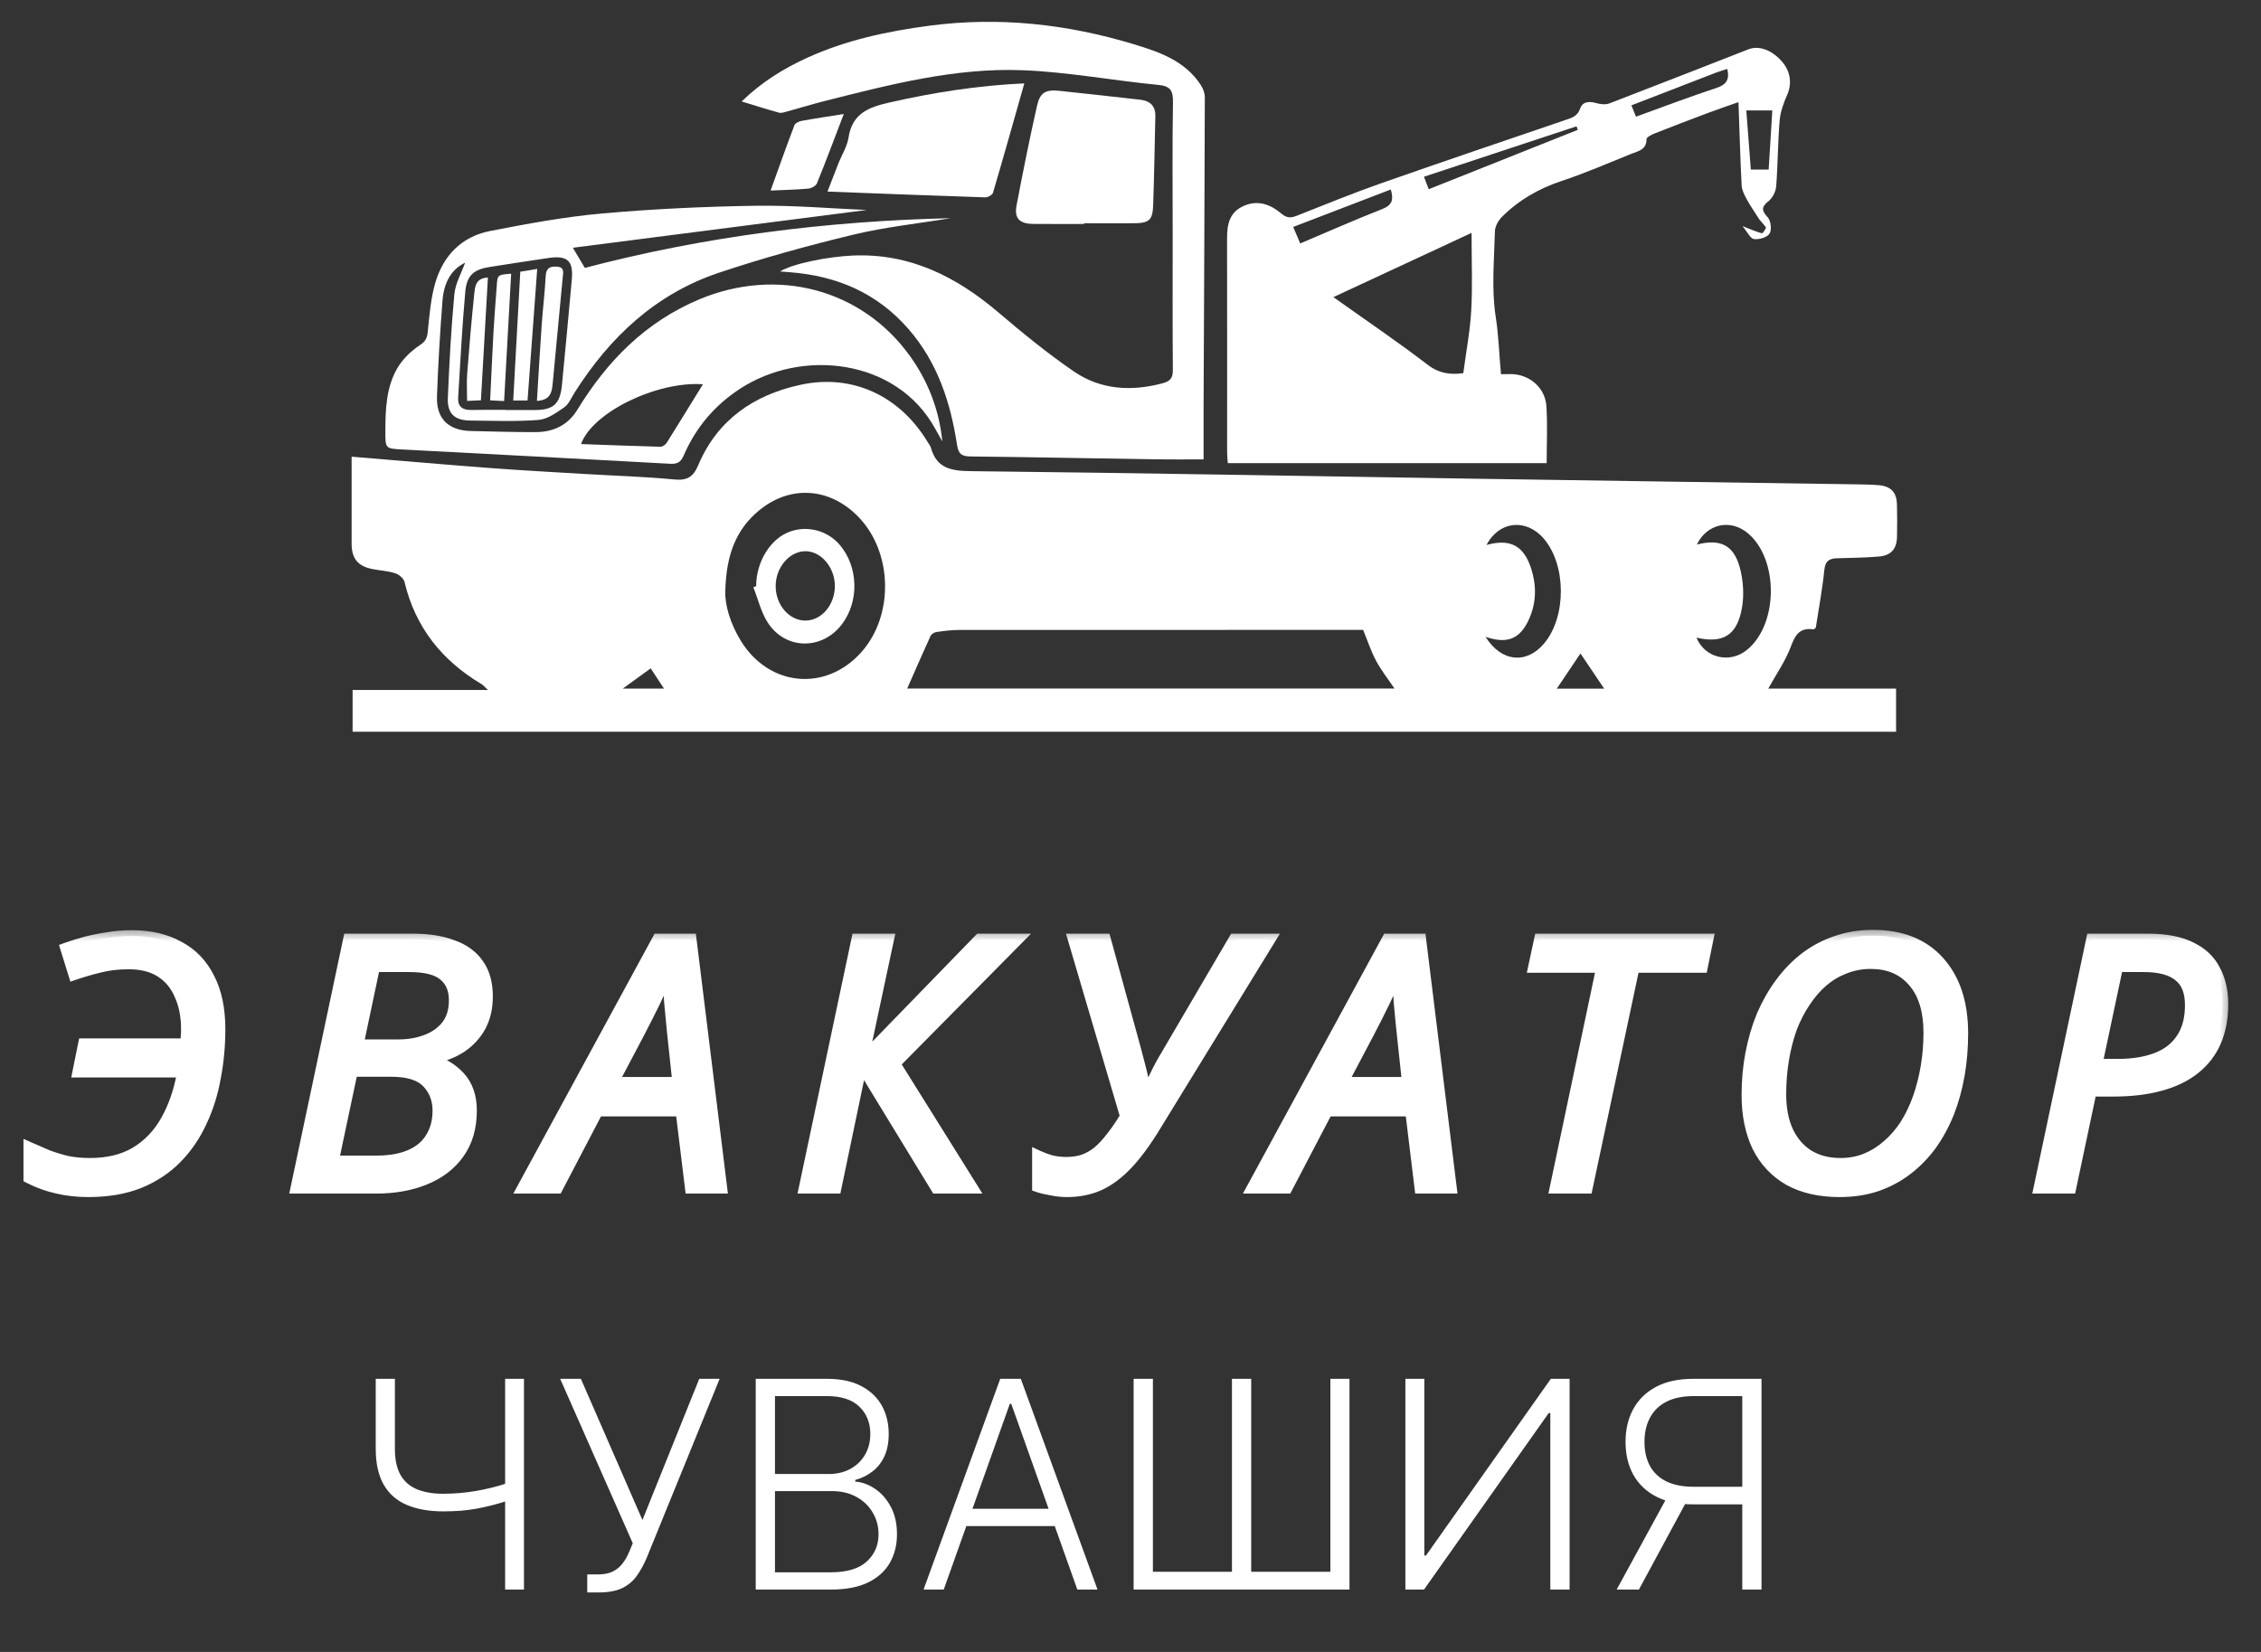
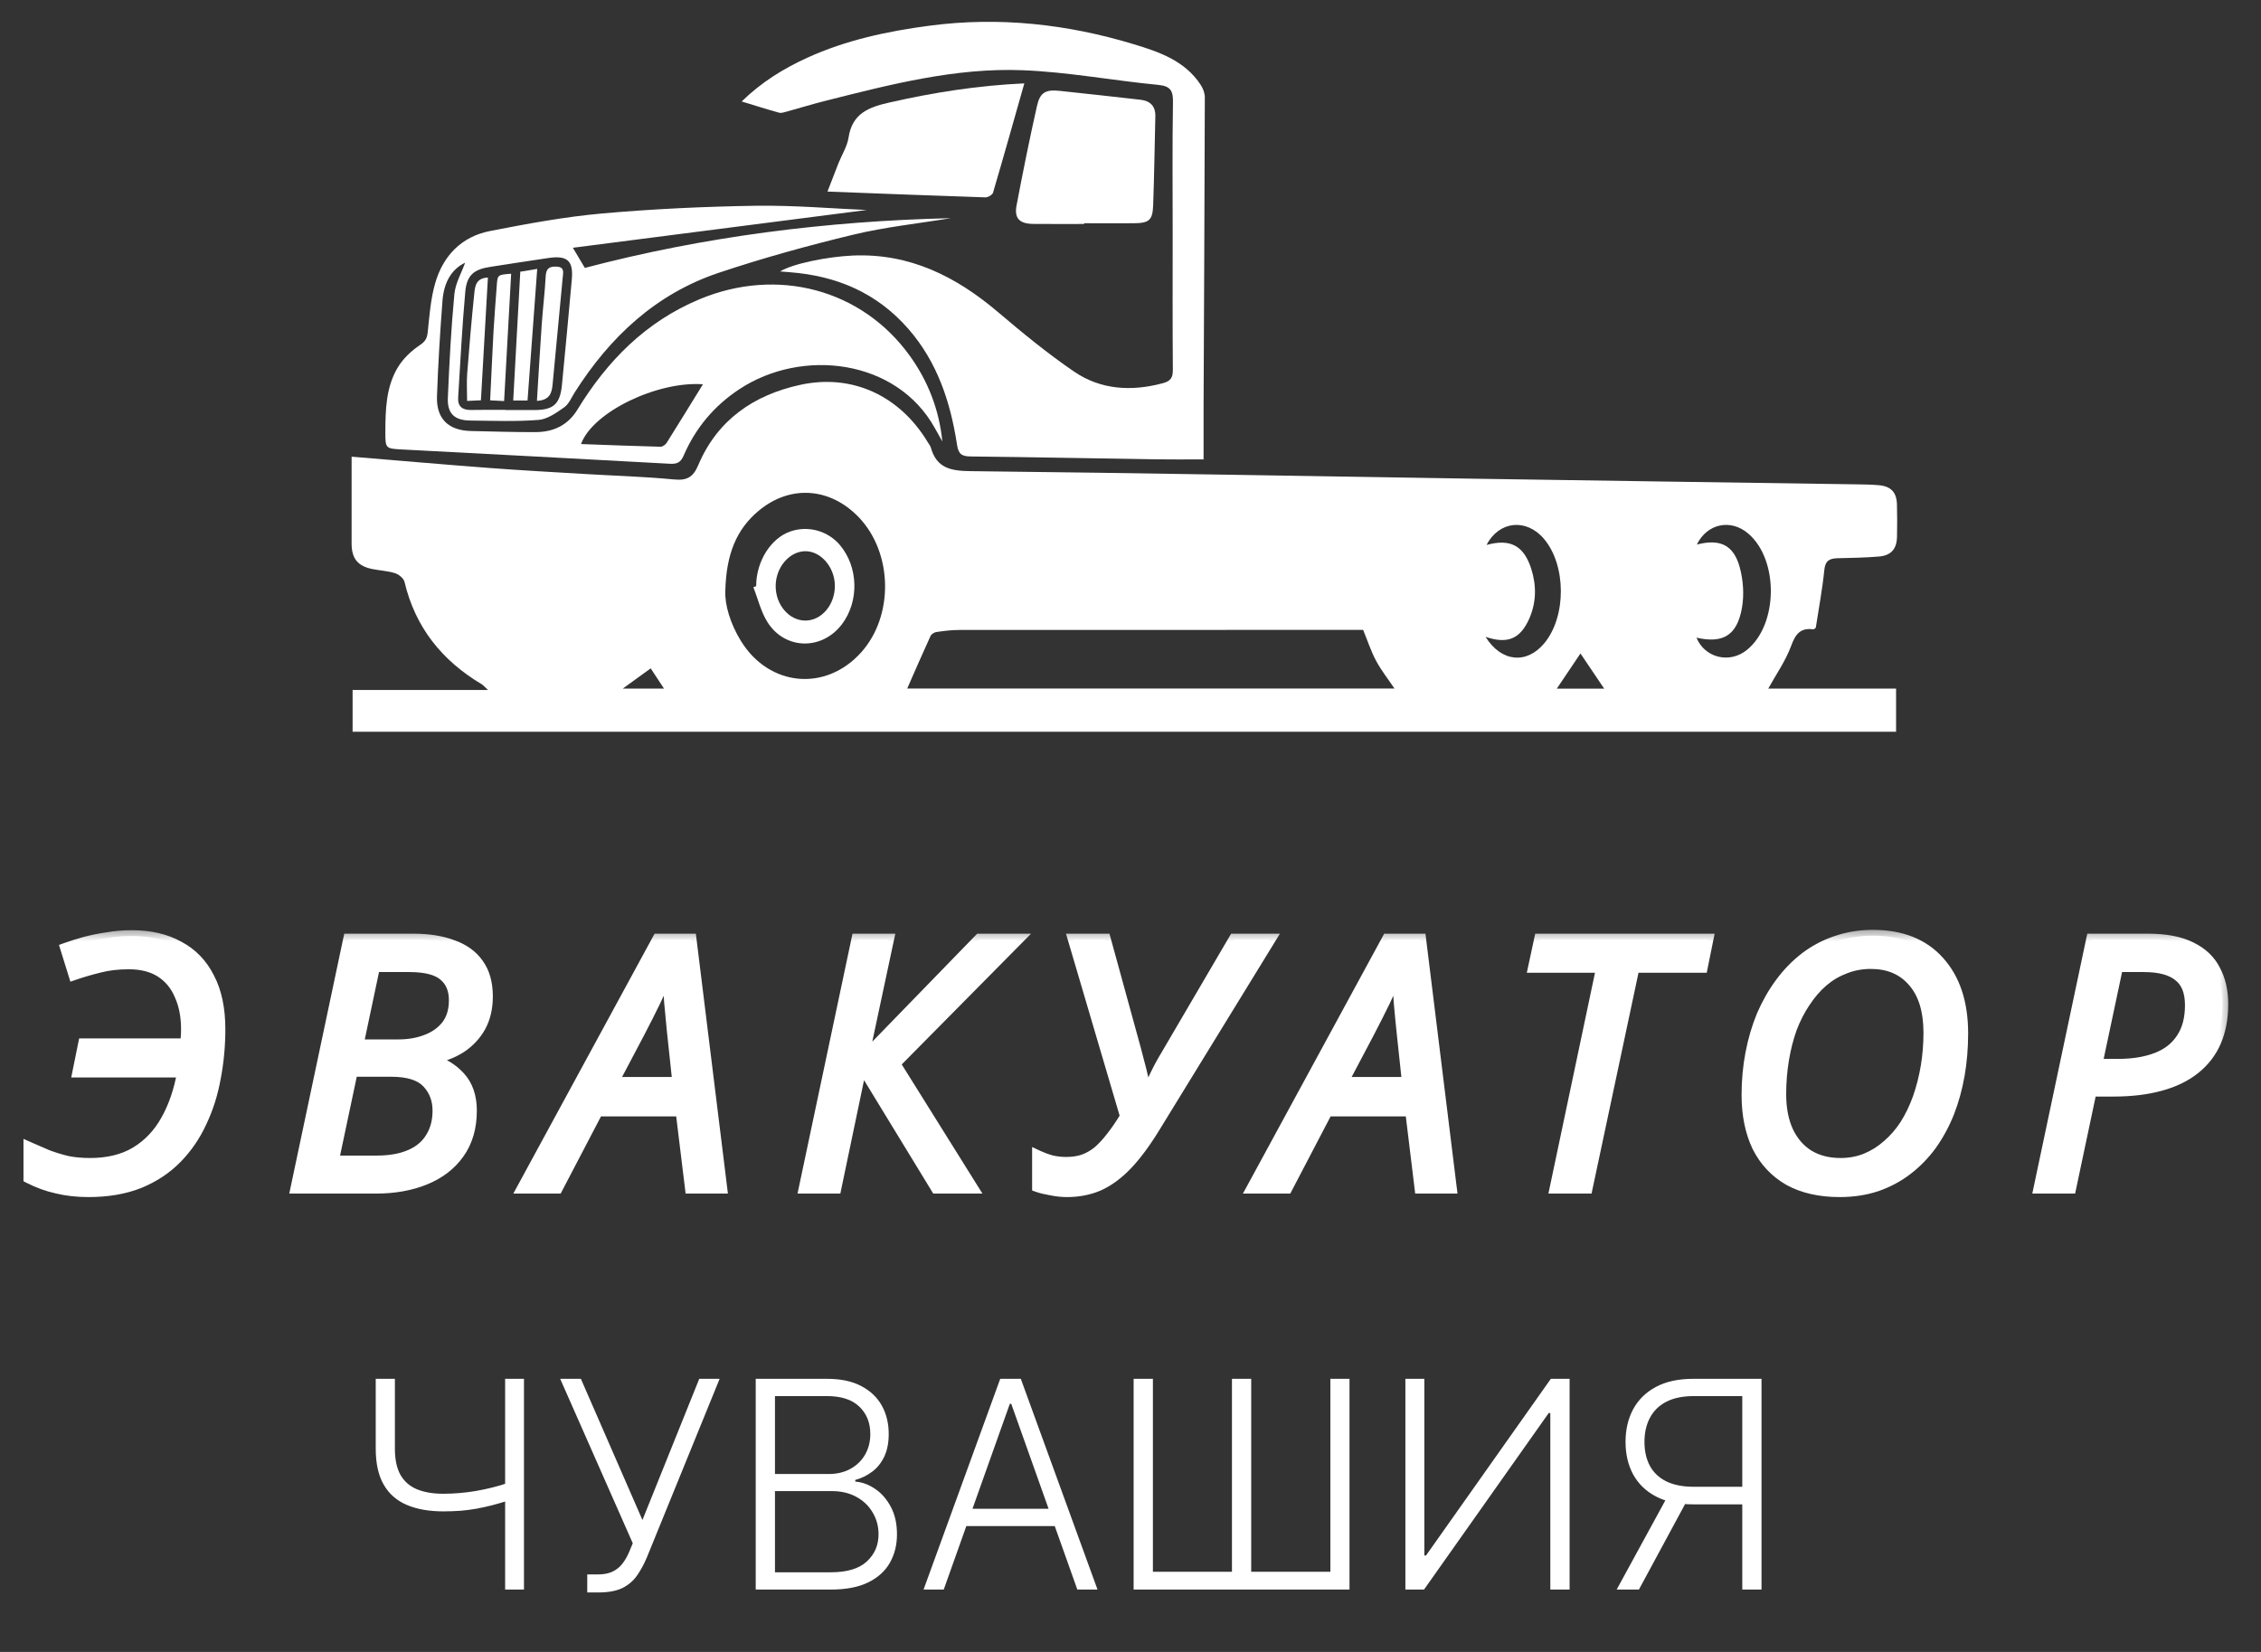
<svg xmlns="http://www.w3.org/2000/svg" width="78" height="57" viewBox="0 0 78 57" fill="none">
  <rect x="0" y="0" width="78" height="57" fill="#333333" stroke="none" />
  <g clip-path="url(#clip0_5_694)">
    <path d="M12.164 25.25C12.164 24.595 12.164 24.479 12.164 23.807C13.692 23.807 15.215 23.807 16.835 23.807C16.714 23.696 16.671 23.641 16.615 23.608C15.249 22.794 14.327 21.649 13.955 20.08C13.926 19.958 13.763 19.821 13.633 19.78C13.383 19.699 13.111 19.688 12.85 19.636C12.34 19.534 12.13 19.273 12.13 18.751C12.128 17.756 12.13 16.761 12.13 15.758C13.778 15.894 15.334 16.031 16.892 16.148C17.979 16.23 19.067 16.289 20.154 16.354C21.19 16.416 22.227 16.445 23.258 16.544C23.705 16.587 23.916 16.459 24.088 16.051C24.747 14.488 26.004 13.628 27.607 13.279C29.41 12.885 31.052 13.662 32.015 15.273C32.049 15.33 32.096 15.384 32.113 15.446C32.314 16.162 32.81 16.249 33.49 16.257C39.328 16.32 45.165 16.429 51.002 16.52C55.349 16.588 59.698 16.648 64.046 16.712C64.299 16.715 64.552 16.72 64.804 16.741C65.23 16.775 65.43 16.983 65.441 17.403C65.451 17.775 65.45 18.147 65.443 18.52C65.435 18.939 65.243 19.166 64.821 19.203C64.345 19.243 63.865 19.25 63.387 19.262C63.113 19.27 62.968 19.346 62.935 19.669C62.868 20.341 62.74 21.006 62.641 21.66C62.602 21.688 62.578 21.718 62.559 21.715C62.112 21.654 61.941 21.876 61.791 22.286C61.603 22.799 61.277 23.261 61.002 23.759C62.424 23.759 63.9 23.759 65.411 23.759C65.411 24.447 65.411 24.572 65.411 25.249C47.68 25.25 29.946 25.25 12.164 25.25ZM47.025 21.734C46.923 21.734 46.831 21.734 46.739 21.734C42.19 21.734 37.641 21.733 33.092 21.737C32.829 21.737 32.565 21.77 32.305 21.808C32.23 21.818 32.13 21.881 32.1 21.948C31.826 22.545 31.565 23.149 31.297 23.757C36.876 23.757 42.485 23.757 48.106 23.757C47.878 23.418 47.646 23.126 47.473 22.802C47.298 22.476 47.183 22.118 47.025 21.734ZM25.022 20.396C25.001 20.856 25.188 21.512 25.559 22.114C26.53 23.695 28.483 23.878 29.709 22.51C30.843 21.245 30.801 19.069 29.621 17.843C28.64 16.824 27.269 16.717 26.181 17.617C25.4 18.263 25.051 19.135 25.022 20.396ZM51.249 21.974C51.789 22.846 52.665 22.928 53.274 22.197C54.042 21.274 54.036 19.502 53.262 18.591C52.652 17.875 51.711 17.975 51.284 18.803C52.099 18.58 52.568 18.821 52.826 19.63C53.008 20.203 53.003 20.784 52.758 21.342C52.449 22.044 52.011 22.234 51.249 21.974ZM58.525 22.003C58.813 22.702 59.667 22.91 60.264 22.427C61.343 21.555 61.371 19.324 60.315 18.414C59.709 17.891 58.889 18.065 58.538 18.79C59.332 18.585 59.806 18.796 60.019 19.579C60.14 20.023 60.173 20.53 60.093 20.98C59.923 21.931 59.436 22.21 58.525 22.003ZM55.341 23.762C55.058 23.342 54.79 22.945 54.523 22.548C54.253 22.948 53.985 23.347 53.706 23.762C54.258 23.762 54.791 23.762 55.341 23.762ZM21.486 23.759C21.996 23.759 22.422 23.759 22.906 23.759C22.736 23.502 22.598 23.29 22.448 23.062C22.127 23.295 21.835 23.506 21.486 23.759Z" fill="white" />
-     <path d="M51.781 12.913C51.969 12.913 52.115 12.899 52.257 12.915C52.835 12.981 53.307 13.418 53.347 14.011C53.39 14.655 53.357 15.305 53.357 15.98C49.677 15.98 46.038 15.98 42.356 15.98C42.348 15.86 42.333 15.733 42.333 15.606C42.332 13.145 42.337 10.685 42.331 8.225C42.33 7.742 42.414 7.32 42.91 7.103C43.4 6.889 43.832 7.056 44.201 7.367C44.387 7.524 44.524 7.529 44.73 7.447C45.693 7.066 46.652 6.673 47.629 6.33C49.753 5.583 51.887 4.864 54.018 4.136C54.233 4.063 54.422 4.008 54.513 3.745C54.601 3.488 54.841 3.491 55.087 3.562C55.223 3.601 55.395 3.615 55.523 3.567C57.123 2.953 58.717 2.326 60.313 1.703C60.679 1.56 61.121 1.721 61.474 2.123C61.777 2.468 61.821 2.896 61.655 3.271C61.53 3.552 61.42 3.858 61.394 4.16C61.331 4.914 61.333 5.674 61.275 6.428C61.261 6.606 61.153 6.826 61.016 6.936C60.756 7.142 60.767 7.264 60.986 7.503C61.093 7.62 61.128 7.933 61.045 8.061C60.959 8.193 60.683 8.273 60.508 8.249C60.382 8.232 60.283 8.007 60.112 7.802C60.421 7.921 60.598 8.002 60.783 8.049C60.812 8.056 60.938 7.871 60.919 7.843C60.832 7.717 60.709 7.615 60.639 7.486C60.509 7.28 60.368 7.081 60.254 6.867C60.176 6.721 60.091 6.557 60.083 6.398C60.035 5.462 60.01 4.526 59.974 3.524C59.571 3.666 59.248 3.774 58.931 3.894C58.309 4.128 57.688 4.364 57.071 4.609C56.968 4.65 56.802 4.737 56.802 4.802C56.804 5.171 56.511 5.214 56.279 5.307C55.479 5.631 54.684 5.975 53.866 6.247C53.078 6.509 52.389 6.907 51.809 7.489C51.685 7.613 51.575 7.816 51.571 7.985C51.548 8.968 51.449 9.97 51.599 10.931C51.7 11.574 51.716 12.213 51.781 12.913ZM50.481 12.876C50.578 12.136 50.715 11.423 50.755 10.704C50.802 9.848 50.766 8.987 50.766 8.036C49.151 8.787 47.613 9.501 45.999 10.252C47.146 11.069 48.224 11.798 49.255 12.588C49.661 12.899 50.058 12.932 50.481 12.876ZM44.856 8.4C45.835 7.986 46.755 7.577 47.691 7.211C48.039 7.074 48.079 6.877 47.98 6.538C46.857 6.969 45.749 7.395 44.612 7.831C44.697 8.027 44.768 8.193 44.856 8.4ZM49.288 6.529C51.022 5.838 52.726 5.159 54.431 4.48C54.416 4.44 54.401 4.4 54.386 4.359C52.636 4.938 50.886 5.516 49.124 6.098C49.186 6.26 49.228 6.37 49.288 6.529ZM56.28 3.635C56.34 3.784 56.383 3.891 56.439 4.026C57.372 3.689 58.283 3.34 59.21 3.036C59.561 2.921 59.674 2.741 59.587 2.378C59.452 2.423 59.315 2.461 59.184 2.512C58.222 2.882 57.261 3.254 56.28 3.635ZM61.015 5.851C61.058 5.168 61.099 4.491 61.141 3.81C60.816 3.81 60.556 3.81 60.244 3.81C60.297 4.498 60.347 5.164 60.4 5.851C60.615 5.851 60.796 5.851 61.015 5.851Z" fill="white" />
    <path d="M16.046 9.065C15.541 9.304 15.309 9.796 15.265 10.375C15.181 11.475 15.113 12.576 15.075 13.678C15.048 14.451 15.472 14.855 16.248 14.872C16.992 14.887 17.737 14.914 18.481 14.91C19.087 14.907 19.588 14.678 19.919 14.136C20.948 12.452 22.275 11.102 24.132 10.326C26.81 9.207 29.728 9.971 31.389 12.281C32.015 13.152 32.401 14.14 32.509 15.233C32.423 15.08 32.336 14.927 32.251 14.773C30.934 12.391 27.672 11.998 25.505 13.43C24.635 14.004 23.995 14.769 23.585 15.719C23.482 15.958 23.358 16.016 23.108 16.002C20.029 15.831 16.948 15.673 13.868 15.509C13.297 15.479 13.292 15.474 13.294 14.889C13.297 14.128 13.318 13.357 13.719 12.685C13.901 12.38 14.185 12.109 14.481 11.911C14.677 11.78 14.733 11.672 14.756 11.455C14.815 10.891 14.857 10.313 15.013 9.772C15.286 8.822 15.924 8.162 16.907 7.971C18.183 7.722 19.468 7.483 20.76 7.367C22.519 7.21 24.289 7.128 26.055 7.1C27.38 7.079 28.707 7.196 29.899 7.246C26.631 7.666 23.223 8.104 19.763 8.549C19.939 8.845 20.052 9.036 20.176 9.244C24.308 8.157 28.526 7.627 32.8 7.528C31.673 7.714 30.529 7.833 29.421 8.101C27.862 8.477 26.31 8.905 24.789 9.415C22.622 10.143 21.04 11.629 19.829 13.536C19.715 13.715 19.628 13.938 19.466 14.053C19.197 14.243 18.887 14.464 18.58 14.489C17.8 14.551 17.012 14.518 16.227 14.511C15.681 14.506 15.427 14.274 15.45 13.728C15.5 12.534 15.563 11.338 15.675 10.149C15.711 9.773 15.922 9.413 16.046 9.065ZM17.441 14.143C17.441 14.144 17.441 14.146 17.441 14.148C17.773 14.148 18.105 14.147 18.438 14.148C19.087 14.149 19.32 13.947 19.385 13.292C19.505 12.077 19.616 10.862 19.726 9.646C19.784 8.997 19.578 8.807 18.922 8.902C18.252 8.999 17.584 9.106 16.916 9.208C16.353 9.292 16.103 9.49 16.051 10.068C15.942 11.283 15.88 12.503 15.805 13.721C15.787 14.023 15.95 14.151 16.247 14.146C16.645 14.137 17.043 14.143 17.441 14.143ZM24.25 13.259C22.673 13.147 20.444 14.218 20.044 15.322C20.965 15.355 21.875 15.392 22.785 15.415C22.855 15.417 22.955 15.347 22.997 15.283C23.416 14.615 23.828 13.943 24.25 13.259Z" fill="white" />
    <path d="M25.586 3.501C26.279 2.827 27.033 2.365 27.846 1.994C29.19 1.381 30.614 1.078 32.07 0.886C34.472 0.57 36.819 0.83 39.123 1.529C40 1.794 40.88 2.1 41.422 2.929C41.501 3.05 41.564 3.21 41.564 3.352C41.555 6.929 41.537 10.507 41.521 14.084C41.519 14.655 41.521 15.225 41.521 15.851C40.944 15.851 40.405 15.858 39.865 15.849C37.737 15.817 35.61 15.773 33.482 15.75C33.169 15.746 33.063 15.663 33.014 15.337C32.789 13.874 32.339 12.5 31.34 11.352C30.254 10.105 28.865 9.518 27.248 9.393C27.144 9.385 27.041 9.376 26.911 9.366C27.352 9.095 28.556 8.856 29.413 8.818C31.383 8.731 32.987 9.542 34.445 10.782C35.283 11.495 36.139 12.196 37.046 12.817C37.973 13.452 39.027 13.513 40.11 13.224C40.381 13.152 40.464 13.037 40.461 12.76C40.448 11.191 40.455 9.621 40.455 8.051C40.455 6.548 40.44 5.045 40.465 3.543C40.472 3.138 40.393 2.97 39.95 2.928C38.389 2.779 36.838 2.483 35.276 2.423C32.957 2.332 30.715 2.915 28.483 3.477C28.032 3.59 27.588 3.728 27.139 3.851C27.052 3.875 26.952 3.91 26.872 3.887C26.464 3.775 26.059 3.645 25.586 3.501Z" fill="white" />
    <path d="M37.402 7.728C36.817 7.728 36.232 7.732 35.647 7.726C35.173 7.722 34.985 7.538 35.069 7.09C35.286 5.943 35.517 4.798 35.773 3.659C35.879 3.187 36.07 3.084 36.557 3.135C37.482 3.232 38.406 3.337 39.33 3.44C39.671 3.477 39.866 3.652 39.857 4.013C39.833 5.036 39.818 6.059 39.782 7.082C39.763 7.599 39.642 7.699 39.117 7.703C38.545 7.707 37.973 7.703 37.402 7.703C37.402 7.712 37.402 7.72 37.402 7.728Z" fill="white" />
    <path d="M35.337 2.877C34.968 4.177 34.621 5.414 34.258 6.647C34.235 6.723 34.083 6.813 33.994 6.81C32.204 6.752 30.414 6.681 28.546 6.61C28.682 6.258 28.801 5.944 28.925 5.633C29.042 5.338 29.227 5.053 29.273 4.747C29.401 3.907 29.975 3.697 30.695 3.534C32.199 3.194 33.712 2.951 35.337 2.877Z" fill="white" />
-     <path d="M29.109 3.934C28.786 4.777 28.496 5.557 28.182 6.327C28.146 6.417 27.989 6.498 27.881 6.508C27.474 6.546 27.064 6.553 26.584 6.575C26.866 5.792 27.128 5.052 27.407 4.318C27.435 4.246 27.567 4.187 27.658 4.17C28.113 4.087 28.57 4.021 29.109 3.934Z" fill="white" />
    <path d="M26.086 20.225C26.086 19.367 26.596 18.56 27.282 18.332C27.89 18.129 28.563 18.319 28.976 18.808C29.614 19.566 29.644 20.747 29.045 21.54C28.365 22.437 27.104 22.431 26.489 21.487C26.253 21.124 26.152 20.674 25.989 20.262C26.022 20.25 26.054 20.238 26.086 20.225ZM28.801 20.206C28.796 19.559 28.304 19 27.757 19.02C27.218 19.041 26.764 19.585 26.759 20.215C26.755 20.869 27.223 21.415 27.786 21.413C28.346 21.411 28.807 20.863 28.801 20.206Z" fill="white" />
    <path d="M18.523 13.832C18.579 12.926 18.629 12.056 18.689 11.187C18.728 10.632 18.797 10.078 18.826 9.523C18.84 9.251 18.97 9.187 19.205 9.2C19.479 9.215 19.43 9.396 19.413 9.57C19.297 10.797 19.183 12.024 19.065 13.251C19.038 13.539 18.981 13.809 18.523 13.832Z" fill="white" />
    <path d="M18.199 13.819C18.042 13.819 17.914 13.819 17.705 13.819C17.787 12.332 17.868 10.859 17.949 9.375C18.146 9.343 18.299 9.318 18.533 9.279C18.42 10.804 18.312 12.289 18.199 13.819Z" fill="white" />
    <path d="M17.391 13.839C17.215 13.829 17.087 13.823 16.909 13.813C16.949 12.998 16.983 12.207 17.026 11.418C17.055 10.902 17.1 10.387 17.136 9.872C17.163 9.48 17.162 9.48 17.634 9.445C17.554 10.898 17.474 12.343 17.391 13.839Z" fill="white" />
    <path d="M16.832 9.577C16.75 11.002 16.671 12.387 16.591 13.812C16.448 13.818 16.31 13.825 16.114 13.834C16.114 13.501 16.094 13.188 16.118 12.877C16.189 11.954 16.268 11.03 16.364 10.108C16.389 9.874 16.422 9.593 16.832 9.577Z" fill="white" />
  </g>
  <mask id="path-13-outside-1_5_694" maskUnits="userSpaceOnUse" x="0.066" y="31.985" width="77" height="10" fill="black">
    <rect fill="white" x="0.066" y="31.985" width="77" height="10" />
    <path d="M3.05 41.105C2.658 41.105 2.298 41.065 1.97 40.985C1.642 40.913 1.322 40.797 1.01 40.637V39.605C1.226 39.701 1.438 39.793 1.646 39.881C1.862 39.961 2.086 40.029 2.318 40.085C2.558 40.133 2.822 40.157 3.11 40.157C3.726 40.157 4.25 40.029 4.682 39.773C5.122 39.509 5.474 39.141 5.738 38.669C6.01 38.189 6.202 37.625 6.314 36.977H2.702L2.894 36.029H6.434C6.434 35.957 6.434 35.881 6.434 35.801C6.442 35.721 6.446 35.625 6.446 35.513C6.446 35.065 6.37 34.673 6.218 34.337C6.074 33.993 5.854 33.725 5.558 33.533C5.262 33.341 4.89 33.245 4.442 33.245C4.066 33.245 3.726 33.285 3.422 33.365C3.126 33.437 2.838 33.521 2.558 33.617L2.282 32.729C2.482 32.657 2.698 32.589 2.93 32.525C3.17 32.461 3.426 32.409 3.698 32.369C3.97 32.321 4.254 32.297 4.55 32.297C5.174 32.297 5.71 32.421 6.158 32.669C6.614 32.909 6.962 33.269 7.202 33.749C7.45 34.221 7.574 34.809 7.574 35.513C7.574 36.081 7.522 36.637 7.418 37.181C7.322 37.725 7.162 38.233 6.938 38.705C6.722 39.177 6.438 39.593 6.086 39.953C5.734 40.313 5.306 40.597 4.802 40.805C4.298 41.005 3.714 41.105 3.05 41.105ZM10.226 40.985L12.038 32.417H14.258C14.786 32.417 15.238 32.489 15.614 32.633C15.998 32.769 16.29 32.981 16.49 33.269C16.698 33.557 16.802 33.929 16.802 34.385C16.802 34.777 16.722 35.121 16.562 35.417C16.402 35.705 16.178 35.945 15.89 36.137C15.602 36.321 15.262 36.449 14.87 36.521V36.581C15.262 36.685 15.59 36.881 15.854 37.169C16.118 37.457 16.25 37.841 16.25 38.321C16.25 38.905 16.106 39.397 15.818 39.797C15.538 40.189 15.15 40.485 14.654 40.685C14.166 40.885 13.602 40.985 12.962 40.985H10.226ZM12.998 40.073C13.454 40.073 13.838 40.005 14.15 39.869C14.47 39.733 14.71 39.533 14.87 39.269C15.038 39.005 15.122 38.689 15.122 38.321C15.122 37.937 14.998 37.613 14.75 37.349C14.502 37.085 14.082 36.953 13.49 36.953H12.146L11.486 40.073H12.998ZM13.742 36.065C14.102 36.065 14.426 36.009 14.714 35.897C15.01 35.785 15.246 35.617 15.422 35.393C15.598 35.161 15.686 34.869 15.686 34.517C15.686 34.141 15.566 33.853 15.326 33.653C15.086 33.445 14.686 33.341 14.126 33.341H12.914L12.338 36.065H13.742ZM18.045 40.985L22.701 32.417H23.829L24.885 40.985H23.829L23.505 38.321H20.613L19.221 40.985H18.045ZM21.129 37.361H23.397L23.205 35.561C23.173 35.257 23.141 34.921 23.109 34.553C23.085 34.185 23.069 33.861 23.061 33.581H23.025C22.897 33.885 22.749 34.213 22.581 34.565C22.413 34.909 22.237 35.257 22.053 35.609L21.129 37.361ZM27.759 40.985L29.571 32.417H30.639L29.751 36.581L33.795 32.417H35.091L30.855 36.701L33.531 40.985H32.307L29.715 36.737L28.827 40.985H27.759ZM36.802 41.105C36.626 41.105 36.442 41.085 36.25 41.045C36.066 41.013 35.918 40.977 35.806 40.937V39.893C35.942 39.957 36.094 40.013 36.262 40.061C36.43 40.101 36.602 40.121 36.778 40.121C36.994 40.121 37.19 40.093 37.366 40.037C37.55 39.973 37.722 39.877 37.882 39.749C38.042 39.613 38.198 39.445 38.35 39.245C38.51 39.045 38.674 38.805 38.842 38.525L37.042 32.417H38.122L39.154 36.173C39.202 36.357 39.25 36.541 39.298 36.725C39.346 36.901 39.39 37.081 39.43 37.265C39.47 37.441 39.506 37.617 39.538 37.793C39.65 37.561 39.762 37.329 39.874 37.097C39.986 36.865 40.11 36.637 40.246 36.413L42.586 32.417H43.798L39.85 38.849C39.514 39.401 39.19 39.841 38.878 40.169C38.566 40.497 38.242 40.737 37.906 40.889C37.578 41.033 37.21 41.105 36.802 41.105ZM43.215 40.985L47.871 32.417H48.999L50.055 40.985H48.999L48.675 38.321H45.783L44.391 40.985H43.215ZM46.299 37.361H48.567L48.375 35.561C48.343 35.257 48.311 34.921 48.279 34.553C48.255 34.185 48.239 33.861 48.231 33.581H48.195C48.067 33.885 47.919 34.213 47.751 34.565C47.583 34.909 47.407 35.257 47.223 35.609L46.299 37.361ZM53.663 40.985L55.271 33.365H52.919L53.123 32.417H58.907L58.715 33.365H56.363L54.743 40.985H53.663ZM63.461 41.105C62.781 41.105 62.2 40.973 61.721 40.709C61.248 40.437 60.889 40.053 60.641 39.557C60.401 39.053 60.281 38.461 60.281 37.781C60.281 37.285 60.325 36.809 60.413 36.353C60.501 35.889 60.629 35.453 60.797 35.045C60.972 34.637 61.184 34.265 61.432 33.929C61.681 33.593 61.965 33.301 62.285 33.053C62.612 32.805 62.968 32.617 63.352 32.489C63.745 32.353 64.165 32.285 64.612 32.285C65.588 32.285 66.344 32.585 66.88 33.185C67.424 33.785 67.697 34.609 67.697 35.657C67.697 36.153 67.656 36.633 67.576 37.097C67.496 37.553 67.376 37.985 67.216 38.393C67.056 38.793 66.856 39.161 66.617 39.497C66.376 39.825 66.1 40.109 65.788 40.349C65.477 40.589 65.124 40.777 64.733 40.913C64.349 41.041 63.925 41.105 63.461 41.105ZM63.496 40.157C63.816 40.157 64.112 40.101 64.385 39.989C64.656 39.877 64.904 39.721 65.129 39.521C65.361 39.321 65.564 39.085 65.74 38.813C65.916 38.533 66.064 38.225 66.184 37.889C66.305 37.545 66.397 37.185 66.46 36.809C66.525 36.425 66.556 36.033 66.556 35.633C66.556 34.873 66.376 34.285 66.016 33.869C65.656 33.445 65.165 33.233 64.54 33.233C64.221 33.233 63.92 33.289 63.641 33.401C63.361 33.505 63.105 33.657 62.873 33.857C62.648 34.049 62.444 34.285 62.261 34.565C62.077 34.837 61.92 35.141 61.792 35.477C61.672 35.813 61.581 36.173 61.517 36.557C61.453 36.941 61.42 37.341 61.42 37.757C61.42 38.261 61.505 38.693 61.672 39.053C61.84 39.405 62.077 39.677 62.38 39.869C62.693 40.061 63.065 40.157 63.496 40.157ZM70.357 40.985L72.169 32.417H74.101C74.717 32.417 75.213 32.513 75.589 32.705C75.965 32.889 76.237 33.149 76.405 33.485C76.581 33.813 76.669 34.201 76.669 34.649C76.669 35.129 76.589 35.557 76.429 35.933C76.269 36.301 76.029 36.613 75.709 36.869C75.389 37.125 74.993 37.317 74.521 37.445C74.057 37.573 73.517 37.637 72.901 37.637H72.133L71.425 40.985H70.357ZM73.069 36.737C73.581 36.737 74.025 36.665 74.401 36.521C74.777 36.377 75.065 36.153 75.265 35.849C75.473 35.545 75.577 35.157 75.577 34.685C75.577 34.213 75.441 33.873 75.169 33.665C74.905 33.449 74.501 33.341 73.957 33.341H73.045L72.325 36.737H73.069Z" />
  </mask>
-   <path d="M3.05 41.105C2.658 41.105 2.298 41.065 1.97 40.985C1.642 40.913 1.322 40.797 1.01 40.637V39.605C1.226 39.701 1.438 39.793 1.646 39.881C1.862 39.961 2.086 40.029 2.318 40.085C2.558 40.133 2.822 40.157 3.11 40.157C3.726 40.157 4.25 40.029 4.682 39.773C5.122 39.509 5.474 39.141 5.738 38.669C6.01 38.189 6.202 37.625 6.314 36.977H2.702L2.894 36.029H6.434C6.434 35.957 6.434 35.881 6.434 35.801C6.442 35.721 6.446 35.625 6.446 35.513C6.446 35.065 6.37 34.673 6.218 34.337C6.074 33.993 5.854 33.725 5.558 33.533C5.262 33.341 4.89 33.245 4.442 33.245C4.066 33.245 3.726 33.285 3.422 33.365C3.126 33.437 2.838 33.521 2.558 33.617L2.282 32.729C2.482 32.657 2.698 32.589 2.93 32.525C3.17 32.461 3.426 32.409 3.698 32.369C3.97 32.321 4.254 32.297 4.55 32.297C5.174 32.297 5.71 32.421 6.158 32.669C6.614 32.909 6.962 33.269 7.202 33.749C7.45 34.221 7.574 34.809 7.574 35.513C7.574 36.081 7.522 36.637 7.418 37.181C7.322 37.725 7.162 38.233 6.938 38.705C6.722 39.177 6.438 39.593 6.086 39.953C5.734 40.313 5.306 40.597 4.802 40.805C4.298 41.005 3.714 41.105 3.05 41.105ZM10.226 40.985L12.038 32.417H14.258C14.786 32.417 15.238 32.489 15.614 32.633C15.998 32.769 16.29 32.981 16.49 33.269C16.698 33.557 16.802 33.929 16.802 34.385C16.802 34.777 16.722 35.121 16.562 35.417C16.402 35.705 16.178 35.945 15.89 36.137C15.602 36.321 15.262 36.449 14.87 36.521V36.581C15.262 36.685 15.59 36.881 15.854 37.169C16.118 37.457 16.25 37.841 16.25 38.321C16.25 38.905 16.106 39.397 15.818 39.797C15.538 40.189 15.15 40.485 14.654 40.685C14.166 40.885 13.602 40.985 12.962 40.985H10.226ZM12.998 40.073C13.454 40.073 13.838 40.005 14.15 39.869C14.47 39.733 14.71 39.533 14.87 39.269C15.038 39.005 15.122 38.689 15.122 38.321C15.122 37.937 14.998 37.613 14.75 37.349C14.502 37.085 14.082 36.953 13.49 36.953H12.146L11.486 40.073H12.998ZM13.742 36.065C14.102 36.065 14.426 36.009 14.714 35.897C15.01 35.785 15.246 35.617 15.422 35.393C15.598 35.161 15.686 34.869 15.686 34.517C15.686 34.141 15.566 33.853 15.326 33.653C15.086 33.445 14.686 33.341 14.126 33.341H12.914L12.338 36.065H13.742ZM18.045 40.985L22.701 32.417H23.829L24.885 40.985H23.829L23.505 38.321H20.613L19.221 40.985H18.045ZM21.129 37.361H23.397L23.205 35.561C23.173 35.257 23.141 34.921 23.109 34.553C23.085 34.185 23.069 33.861 23.061 33.581H23.025C22.897 33.885 22.749 34.213 22.581 34.565C22.413 34.909 22.237 35.257 22.053 35.609L21.129 37.361ZM27.759 40.985L29.571 32.417H30.639L29.751 36.581L33.795 32.417H35.091L30.855 36.701L33.531 40.985H32.307L29.715 36.737L28.827 40.985H27.759ZM36.802 41.105C36.626 41.105 36.442 41.085 36.25 41.045C36.066 41.013 35.918 40.977 35.806 40.937V39.893C35.942 39.957 36.094 40.013 36.262 40.061C36.43 40.101 36.602 40.121 36.778 40.121C36.994 40.121 37.19 40.093 37.366 40.037C37.55 39.973 37.722 39.877 37.882 39.749C38.042 39.613 38.198 39.445 38.35 39.245C38.51 39.045 38.674 38.805 38.842 38.525L37.042 32.417H38.122L39.154 36.173C39.202 36.357 39.25 36.541 39.298 36.725C39.346 36.901 39.39 37.081 39.43 37.265C39.47 37.441 39.506 37.617 39.538 37.793C39.65 37.561 39.762 37.329 39.874 37.097C39.986 36.865 40.11 36.637 40.246 36.413L42.586 32.417H43.798L39.85 38.849C39.514 39.401 39.19 39.841 38.878 40.169C38.566 40.497 38.242 40.737 37.906 40.889C37.578 41.033 37.21 41.105 36.802 41.105ZM43.215 40.985L47.871 32.417H48.999L50.055 40.985H48.999L48.675 38.321H45.783L44.391 40.985H43.215ZM46.299 37.361H48.567L48.375 35.561C48.343 35.257 48.311 34.921 48.279 34.553C48.255 34.185 48.239 33.861 48.231 33.581H48.195C48.067 33.885 47.919 34.213 47.751 34.565C47.583 34.909 47.407 35.257 47.223 35.609L46.299 37.361ZM53.663 40.985L55.271 33.365H52.919L53.123 32.417H58.907L58.715 33.365H56.363L54.743 40.985H53.663ZM63.461 41.105C62.781 41.105 62.2 40.973 61.721 40.709C61.248 40.437 60.889 40.053 60.641 39.557C60.401 39.053 60.281 38.461 60.281 37.781C60.281 37.285 60.325 36.809 60.413 36.353C60.501 35.889 60.629 35.453 60.797 35.045C60.972 34.637 61.184 34.265 61.432 33.929C61.681 33.593 61.965 33.301 62.285 33.053C62.612 32.805 62.968 32.617 63.352 32.489C63.745 32.353 64.165 32.285 64.612 32.285C65.588 32.285 66.344 32.585 66.88 33.185C67.424 33.785 67.697 34.609 67.697 35.657C67.697 36.153 67.656 36.633 67.576 37.097C67.496 37.553 67.376 37.985 67.216 38.393C67.056 38.793 66.856 39.161 66.617 39.497C66.376 39.825 66.1 40.109 65.788 40.349C65.477 40.589 65.124 40.777 64.733 40.913C64.349 41.041 63.925 41.105 63.461 41.105ZM63.496 40.157C63.816 40.157 64.112 40.101 64.385 39.989C64.656 39.877 64.904 39.721 65.129 39.521C65.361 39.321 65.564 39.085 65.74 38.813C65.916 38.533 66.064 38.225 66.184 37.889C66.305 37.545 66.397 37.185 66.46 36.809C66.525 36.425 66.556 36.033 66.556 35.633C66.556 34.873 66.376 34.285 66.016 33.869C65.656 33.445 65.165 33.233 64.54 33.233C64.221 33.233 63.92 33.289 63.641 33.401C63.361 33.505 63.105 33.657 62.873 33.857C62.648 34.049 62.444 34.285 62.261 34.565C62.077 34.837 61.92 35.141 61.792 35.477C61.672 35.813 61.581 36.173 61.517 36.557C61.453 36.941 61.42 37.341 61.42 37.757C61.42 38.261 61.505 38.693 61.672 39.053C61.84 39.405 62.077 39.677 62.38 39.869C62.693 40.061 63.065 40.157 63.496 40.157ZM70.357 40.985L72.169 32.417H74.101C74.717 32.417 75.213 32.513 75.589 32.705C75.965 32.889 76.237 33.149 76.405 33.485C76.581 33.813 76.669 34.201 76.669 34.649C76.669 35.129 76.589 35.557 76.429 35.933C76.269 36.301 76.029 36.613 75.709 36.869C75.389 37.125 74.993 37.317 74.521 37.445C74.057 37.573 73.517 37.637 72.901 37.637H72.133L71.425 40.985H70.357ZM73.069 36.737C73.581 36.737 74.025 36.665 74.401 36.521C74.777 36.377 75.065 36.153 75.265 35.849C75.473 35.545 75.577 35.157 75.577 34.685C75.577 34.213 75.441 33.873 75.169 33.665C74.905 33.449 74.501 33.341 73.957 33.341H73.045L72.325 36.737H73.069Z" fill="white" />
+   <path d="M3.05 41.105C2.658 41.105 2.298 41.065 1.97 40.985C1.642 40.913 1.322 40.797 1.01 40.637V39.605C1.226 39.701 1.438 39.793 1.646 39.881C1.862 39.961 2.086 40.029 2.318 40.085C2.558 40.133 2.822 40.157 3.11 40.157C3.726 40.157 4.25 40.029 4.682 39.773C5.122 39.509 5.474 39.141 5.738 38.669C6.01 38.189 6.202 37.625 6.314 36.977H2.702L2.894 36.029H6.434C6.434 35.957 6.434 35.881 6.434 35.801C6.442 35.721 6.446 35.625 6.446 35.513C6.446 35.065 6.37 34.673 6.218 34.337C6.074 33.993 5.854 33.725 5.558 33.533C5.262 33.341 4.89 33.245 4.442 33.245C4.066 33.245 3.726 33.285 3.422 33.365C3.126 33.437 2.838 33.521 2.558 33.617L2.282 32.729C2.482 32.657 2.698 32.589 2.93 32.525C3.17 32.461 3.426 32.409 3.698 32.369C3.97 32.321 4.254 32.297 4.55 32.297C5.174 32.297 5.71 32.421 6.158 32.669C6.614 32.909 6.962 33.269 7.202 33.749C7.45 34.221 7.574 34.809 7.574 35.513C7.574 36.081 7.522 36.637 7.418 37.181C7.322 37.725 7.162 38.233 6.938 38.705C6.722 39.177 6.438 39.593 6.086 39.953C5.734 40.313 5.306 40.597 4.802 40.805C4.298 41.005 3.714 41.105 3.05 41.105ZM10.226 40.985L12.038 32.417H14.258C14.786 32.417 15.238 32.489 15.614 32.633C15.998 32.769 16.29 32.981 16.49 33.269C16.698 33.557 16.802 33.929 16.802 34.385C16.802 34.777 16.722 35.121 16.562 35.417C16.402 35.705 16.178 35.945 15.89 36.137C15.602 36.321 15.262 36.449 14.87 36.521V36.581C15.262 36.685 15.59 36.881 15.854 37.169C16.118 37.457 16.25 37.841 16.25 38.321C16.25 38.905 16.106 39.397 15.818 39.797C15.538 40.189 15.15 40.485 14.654 40.685C14.166 40.885 13.602 40.985 12.962 40.985H10.226ZM12.998 40.073C13.454 40.073 13.838 40.005 14.15 39.869C14.47 39.733 14.71 39.533 14.87 39.269C15.038 39.005 15.122 38.689 15.122 38.321C15.122 37.937 14.998 37.613 14.75 37.349C14.502 37.085 14.082 36.953 13.49 36.953H12.146L11.486 40.073H12.998ZM13.742 36.065C14.102 36.065 14.426 36.009 14.714 35.897C15.01 35.785 15.246 35.617 15.422 35.393C15.598 35.161 15.686 34.869 15.686 34.517C15.686 34.141 15.566 33.853 15.326 33.653C15.086 33.445 14.686 33.341 14.126 33.341H12.914L12.338 36.065H13.742ZM18.045 40.985L22.701 32.417H23.829L24.885 40.985H23.829L23.505 38.321H20.613L19.221 40.985H18.045ZM21.129 37.361H23.397L23.205 35.561C23.173 35.257 23.141 34.921 23.109 34.553C23.085 34.185 23.069 33.861 23.061 33.581H23.025C22.897 33.885 22.749 34.213 22.581 34.565C22.413 34.909 22.237 35.257 22.053 35.609L21.129 37.361ZM27.759 40.985L29.571 32.417H30.639L29.751 36.581L33.795 32.417H35.091L30.855 36.701L33.531 40.985H32.307L29.715 36.737L28.827 40.985H27.759ZM36.802 41.105C36.626 41.105 36.442 41.085 36.25 41.045C36.066 41.013 35.918 40.977 35.806 40.937V39.893C35.942 39.957 36.094 40.013 36.262 40.061C36.43 40.101 36.602 40.121 36.778 40.121C36.994 40.121 37.19 40.093 37.366 40.037C37.55 39.973 37.722 39.877 37.882 39.749C38.042 39.613 38.198 39.445 38.35 39.245C38.51 39.045 38.674 38.805 38.842 38.525L37.042 32.417H38.122L39.154 36.173C39.202 36.357 39.25 36.541 39.298 36.725C39.346 36.901 39.39 37.081 39.43 37.265C39.47 37.441 39.506 37.617 39.538 37.793C39.65 37.561 39.762 37.329 39.874 37.097C39.986 36.865 40.11 36.637 40.246 36.413L42.586 32.417H43.798L39.85 38.849C39.514 39.401 39.19 39.841 38.878 40.169C38.566 40.497 38.242 40.737 37.906 40.889C37.578 41.033 37.21 41.105 36.802 41.105ZM43.215 40.985L47.871 32.417H48.999L50.055 40.985H48.999L48.675 38.321H45.783L44.391 40.985H43.215ZM46.299 37.361H48.567L48.375 35.561C48.343 35.257 48.311 34.921 48.279 34.553C48.255 34.185 48.239 33.861 48.231 33.581H48.195C48.067 33.885 47.919 34.213 47.751 34.565C47.583 34.909 47.407 35.257 47.223 35.609L46.299 37.361ZM53.663 40.985L55.271 33.365H52.919L53.123 32.417H58.907L58.715 33.365H56.363L54.743 40.985H53.663ZM63.461 41.105C62.781 41.105 62.2 40.973 61.721 40.709C61.248 40.437 60.889 40.053 60.641 39.557C60.401 39.053 60.281 38.461 60.281 37.781C60.281 37.285 60.325 36.809 60.413 36.353C60.501 35.889 60.629 35.453 60.797 35.045C60.972 34.637 61.184 34.265 61.432 33.929C61.681 33.593 61.965 33.301 62.285 33.053C62.612 32.805 62.968 32.617 63.352 32.489C63.745 32.353 64.165 32.285 64.612 32.285C65.588 32.285 66.344 32.585 66.88 33.185C67.424 33.785 67.697 34.609 67.697 35.657C67.697 36.153 67.656 36.633 67.576 37.097C67.056 38.793 66.856 39.161 66.617 39.497C66.376 39.825 66.1 40.109 65.788 40.349C65.477 40.589 65.124 40.777 64.733 40.913C64.349 41.041 63.925 41.105 63.461 41.105ZM63.496 40.157C63.816 40.157 64.112 40.101 64.385 39.989C64.656 39.877 64.904 39.721 65.129 39.521C65.361 39.321 65.564 39.085 65.74 38.813C65.916 38.533 66.064 38.225 66.184 37.889C66.305 37.545 66.397 37.185 66.46 36.809C66.525 36.425 66.556 36.033 66.556 35.633C66.556 34.873 66.376 34.285 66.016 33.869C65.656 33.445 65.165 33.233 64.54 33.233C64.221 33.233 63.92 33.289 63.641 33.401C63.361 33.505 63.105 33.657 62.873 33.857C62.648 34.049 62.444 34.285 62.261 34.565C62.077 34.837 61.92 35.141 61.792 35.477C61.672 35.813 61.581 36.173 61.517 36.557C61.453 36.941 61.42 37.341 61.42 37.757C61.42 38.261 61.505 38.693 61.672 39.053C61.84 39.405 62.077 39.677 62.38 39.869C62.693 40.061 63.065 40.157 63.496 40.157ZM70.357 40.985L72.169 32.417H74.101C74.717 32.417 75.213 32.513 75.589 32.705C75.965 32.889 76.237 33.149 76.405 33.485C76.581 33.813 76.669 34.201 76.669 34.649C76.669 35.129 76.589 35.557 76.429 35.933C76.269 36.301 76.029 36.613 75.709 36.869C75.389 37.125 74.993 37.317 74.521 37.445C74.057 37.573 73.517 37.637 72.901 37.637H72.133L71.425 40.985H70.357ZM73.069 36.737C73.581 36.737 74.025 36.665 74.401 36.521C74.777 36.377 75.065 36.153 75.265 35.849C75.473 35.545 75.577 35.157 75.577 34.685C75.577 34.213 75.441 33.873 75.169 33.665C74.905 33.449 74.501 33.341 73.957 33.341H73.045L72.325 36.737H73.069Z" fill="white" />
  <path d="M1.97 40.985L2.018 40.79L2.013 40.789L1.97 40.985ZM1.01 40.637H0.81V40.759L0.919 40.815L1.01 40.637ZM1.01 39.605L1.092 39.422L0.81 39.297V39.605H1.01ZM1.646 39.881L1.568 40.065L1.577 40.068L1.646 39.881ZM2.318 40.085L2.272 40.279L2.279 40.281L2.318 40.085ZM4.682 39.773L4.784 39.945L4.785 39.944L4.682 39.773ZM5.738 38.669L5.564 38.57L5.564 38.571L5.738 38.669ZM6.314 36.977L6.512 37.011L6.552 36.777H6.314V36.977ZM2.702 36.977L2.506 36.937L2.458 37.177H2.702V36.977ZM2.894 36.029V35.829H2.731L2.698 35.989L2.894 36.029ZM6.434 36.029V36.229H6.634V36.029H6.434ZM6.434 35.801L6.235 35.781L6.234 35.791V35.801H6.434ZM6.218 34.337L6.034 34.414L6.036 34.419L6.218 34.337ZM5.558 33.533L5.667 33.365L5.667 33.365L5.558 33.533ZM3.422 33.365L3.47 33.559L3.473 33.558L3.422 33.365ZM2.558 33.617L2.367 33.676L2.429 33.873L2.623 33.806L2.558 33.617ZM2.282 32.729L2.215 32.54L2.035 32.605L2.091 32.788L2.282 32.729ZM2.93 32.525L2.879 32.331L2.877 32.332L2.93 32.525ZM3.698 32.369L3.728 32.567L3.733 32.566L3.698 32.369ZM6.158 32.669L6.062 32.844L6.065 32.846L6.158 32.669ZM7.202 33.749L7.024 33.838L7.025 33.842L7.202 33.749ZM7.418 37.181L7.222 37.143L7.222 37.146L7.418 37.181ZM6.938 38.705L6.758 38.619L6.757 38.621L6.938 38.705ZM6.086 39.953L6.229 40.092L6.086 39.953ZM4.802 40.805L4.876 40.99L4.879 40.989L4.802 40.805ZM3.05 40.905C2.672 40.905 2.328 40.866 2.018 40.79L1.923 41.179C2.269 41.263 2.645 41.305 3.05 41.305V40.905ZM2.013 40.789C1.703 40.721 1.399 40.611 1.102 40.459L0.919 40.815C1.246 40.982 1.582 41.104 1.928 41.18L2.013 40.789ZM1.21 40.637V39.605H0.81V40.637H1.21ZM0.929 39.787C1.146 39.884 1.359 39.976 1.569 40.065L1.724 39.696C1.518 39.609 1.307 39.517 1.092 39.422L0.929 39.787ZM1.577 40.068C1.801 40.151 2.032 40.221 2.272 40.279L2.365 39.89C2.141 39.836 1.924 39.77 1.716 39.693L1.577 40.068ZM2.279 40.281C2.534 40.332 2.812 40.357 3.11 40.357V39.957C2.833 39.957 2.583 39.934 2.358 39.889L2.279 40.281ZM3.11 40.357C3.754 40.357 4.315 40.223 4.784 39.945L4.581 39.601C4.186 39.834 3.699 39.957 3.11 39.957V40.357ZM4.785 39.944C5.257 39.661 5.633 39.267 5.913 38.766L5.564 38.571C5.316 39.014 4.988 39.356 4.58 39.601L4.785 39.944ZM5.912 38.767C6.198 38.264 6.396 37.677 6.512 37.011L6.117 36.943C6.009 37.572 5.823 38.114 5.564 38.57L5.912 38.767ZM6.314 36.777H2.702V37.177H6.314V36.777ZM2.898 37.016L3.091 36.068L2.698 35.989L2.506 36.937L2.898 37.016ZM2.894 36.229H6.434V35.829H2.894V36.229ZM6.634 36.029C6.634 36.029 6.634 36.028 6.634 36.028C6.634 36.028 6.634 36.028 6.634 36.028C6.634 36.028 6.634 36.028 6.634 36.027C6.634 36.027 6.634 36.027 6.634 36.027C6.634 36.027 6.634 36.027 6.634 36.026C6.634 36.026 6.634 36.026 6.634 36.026C6.634 36.026 6.634 36.026 6.634 36.026C6.634 36.026 6.634 36.025 6.634 36.025C6.634 36.025 6.634 36.025 6.634 36.025C6.634 36.025 6.634 36.025 6.634 36.024C6.634 36.024 6.634 36.024 6.634 36.024C6.634 36.024 6.634 36.024 6.634 36.024C6.634 36.023 6.634 36.023 6.634 36.023C6.634 36.023 6.634 36.023 6.634 36.023C6.634 36.023 6.634 36.022 6.634 36.022C6.634 36.022 6.634 36.022 6.634 36.022C6.634 36.022 6.634 36.022 6.634 36.021C6.634 36.021 6.634 36.021 6.634 36.021C6.634 36.021 6.634 36.021 6.634 36.021C6.634 36.02 6.634 36.02 6.634 36.02C6.634 36.02 6.634 36.02 6.634 36.02C6.634 36.02 6.634 36.02 6.634 36.019C6.634 36.019 6.634 36.019 6.634 36.019C6.634 36.019 6.634 36.019 6.634 36.019C6.634 36.018 6.634 36.018 6.634 36.018C6.634 36.018 6.634 36.018 6.634 36.018C6.634 36.017 6.634 36.017 6.634 36.017C6.634 36.017 6.634 36.017 6.634 36.017C6.634 36.017 6.634 36.017 6.634 36.016C6.634 36.016 6.634 36.016 6.634 36.016C6.634 36.016 6.634 36.016 6.634 36.016C6.634 36.015 6.634 36.015 6.634 36.015C6.634 36.015 6.634 36.015 6.634 36.015C6.634 36.014 6.634 36.014 6.634 36.014C6.634 36.014 6.634 36.014 6.634 36.014C6.634 36.014 6.634 36.014 6.634 36.013C6.634 36.013 6.634 36.013 6.634 36.013C6.634 36.013 6.634 36.013 6.634 36.013C6.634 36.012 6.634 36.012 6.634 36.012C6.634 36.012 6.634 36.012 6.634 36.012C6.634 36.011 6.634 36.011 6.634 36.011C6.634 36.011 6.634 36.011 6.634 36.011C6.634 36.011 6.634 36.011 6.634 36.01C6.634 36.01 6.634 36.01 6.634 36.01C6.634 36.01 6.634 36.01 6.634 36.01C6.634 36.009 6.634 36.009 6.634 36.009C6.634 36.009 6.634 36.009 6.634 36.009C6.634 36.008 6.634 36.008 6.634 36.008C6.634 36.008 6.634 36.008 6.634 36.008C6.634 36.008 6.634 36.008 6.634 36.007C6.634 36.007 6.634 36.007 6.634 36.007C6.634 36.007 6.634 36.007 6.634 36.007C6.634 36.006 6.634 36.006 6.634 36.006C6.634 36.006 6.634 36.006 6.634 36.006C6.634 36.006 6.634 36.005 6.634 36.005C6.634 36.005 6.634 36.005 6.634 36.005C6.634 36.005 6.634 36.005 6.634 36.004C6.634 36.004 6.634 36.004 6.634 36.004C6.634 36.004 6.634 36.004 6.634 36.004C6.634 36.003 6.634 36.003 6.634 36.003C6.634 36.003 6.634 36.003 6.634 36.003C6.634 36.003 6.634 36.002 6.634 36.002C6.634 36.002 6.634 36.002 6.634 36.002C6.634 36.002 6.634 36.002 6.634 36.001C6.634 36.001 6.634 36.001 6.634 36.001C6.634 36.001 6.634 36.001 6.634 36.001C6.634 36 6.634 36 6.634 36C6.634 36 6.634 36 6.634 36C6.634 36 6.634 35.999 6.634 35.999C6.634 35.999 6.634 35.999 6.634 35.999C6.634 35.999 6.634 35.999 6.634 35.998C6.634 35.998 6.634 35.998 6.634 35.998C6.634 35.998 6.634 35.998 6.634 35.998C6.634 35.997 6.634 35.997 6.634 35.997C6.634 35.997 6.634 35.997 6.634 35.997C6.634 35.997 6.634 35.996 6.634 35.996C6.634 35.996 6.634 35.996 6.634 35.996C6.634 35.996 6.634 35.996 6.634 35.995C6.634 35.995 6.634 35.995 6.634 35.995C6.634 35.995 6.634 35.995 6.634 35.995C6.634 35.994 6.634 35.994 6.634 35.994C6.634 35.994 6.634 35.994 6.634 35.994C6.634 35.994 6.634 35.993 6.634 35.993C6.634 35.993 6.634 35.993 6.634 35.993C6.634 35.993 6.634 35.993 6.634 35.992C6.634 35.992 6.634 35.992 6.634 35.992C6.634 35.992 6.634 35.992 6.634 35.992C6.634 35.991 6.634 35.991 6.634 35.991C6.634 35.991 6.634 35.991 6.634 35.991C6.634 35.991 6.634 35.99 6.634 35.99C6.634 35.99 6.634 35.99 6.634 35.99C6.634 35.99 6.634 35.99 6.634 35.989C6.634 35.989 6.634 35.989 6.634 35.989C6.634 35.989 6.634 35.989 6.634 35.989C6.634 35.988 6.634 35.988 6.634 35.988C6.634 35.988 6.634 35.988 6.634 35.988C6.634 35.988 6.634 35.987 6.634 35.987C6.634 35.987 6.634 35.987 6.634 35.987C6.634 35.987 6.634 35.986 6.634 35.986C6.634 35.986 6.634 35.986 6.634 35.986C6.634 35.986 6.634 35.986 6.634 35.986C6.634 35.985 6.634 35.985 6.634 35.985C6.634 35.985 6.634 35.985 6.634 35.985C6.634 35.984 6.634 35.984 6.634 35.984C6.634 35.984 6.634 35.984 6.634 35.984C6.634 35.984 6.634 35.983 6.634 35.983C6.634 35.983 6.634 35.983 6.634 35.983C6.634 35.983 6.634 35.983 6.634 35.983C6.634 35.982 6.634 35.982 6.634 35.982C6.634 35.982 6.634 35.982 6.634 35.982C6.634 35.981 6.634 35.981 6.634 35.981C6.634 35.981 6.634 35.981 6.634 35.981C6.634 35.981 6.634 35.98 6.634 35.98C6.634 35.98 6.634 35.98 6.634 35.98C6.634 35.98 6.634 35.98 6.634 35.98C6.634 35.979 6.634 35.979 6.634 35.979C6.634 35.979 6.634 35.979 6.634 35.979C6.634 35.978 6.634 35.978 6.634 35.978C6.634 35.978 6.634 35.978 6.634 35.978C6.634 35.978 6.634 35.977 6.634 35.977C6.634 35.977 6.634 35.977 6.634 35.977C6.634 35.977 6.634 35.977 6.634 35.977C6.634 35.976 6.634 35.976 6.634 35.976C6.634 35.976 6.634 35.976 6.634 35.976C6.634 35.975 6.634 35.975 6.634 35.975C6.634 35.975 6.634 35.975 6.634 35.975C6.634 35.975 6.634 35.974 6.634 35.974C6.634 35.974 6.634 35.974 6.634 35.974C6.634 35.974 6.634 35.974 6.634 35.973C6.634 35.973 6.634 35.973 6.634 35.973C6.634 35.973 6.634 35.973 6.634 35.973C6.634 35.972 6.634 35.972 6.634 35.972C6.634 35.972 6.634 35.972 6.634 35.972C6.634 35.972 6.634 35.971 6.634 35.971C6.634 35.971 6.634 35.971 6.634 35.971C6.634 35.971 6.634 35.971 6.634 35.97C6.634 35.97 6.634 35.97 6.634 35.97C6.634 35.97 6.634 35.97 6.634 35.969C6.634 35.969 6.634 35.969 6.634 35.969C6.634 35.969 6.634 35.969 6.634 35.969C6.634 35.968 6.634 35.968 6.634 35.968C6.634 35.968 6.634 35.968 6.634 35.968C6.634 35.968 6.634 35.968 6.634 35.967C6.634 35.967 6.634 35.967 6.634 35.967C6.634 35.967 6.634 35.967 6.634 35.967C6.634 35.966 6.634 35.966 6.634 35.966C6.634 35.966 6.634 35.966 6.634 35.966C6.634 35.965 6.634 35.965 6.634 35.965C6.634 35.965 6.634 35.965 6.634 35.965C6.634 35.965 6.634 35.965 6.634 35.964C6.634 35.964 6.634 35.964 6.634 35.964C6.634 35.964 6.634 35.964 6.634 35.963C6.634 35.963 6.634 35.963 6.634 35.963C6.634 35.963 6.634 35.963 6.634 35.963C6.634 35.962 6.634 35.962 6.634 35.962C6.634 35.962 6.634 35.962 6.634 35.962C6.634 35.962 6.634 35.961 6.634 35.961C6.634 35.961 6.634 35.961 6.634 35.961C6.634 35.961 6.634 35.961 6.634 35.96C6.634 35.96 6.634 35.96 6.634 35.96C6.634 35.96 6.634 35.96 6.634 35.959C6.634 35.959 6.634 35.959 6.634 35.959C6.634 35.959 6.634 35.959 6.634 35.959C6.634 35.959 6.634 35.958 6.634 35.958C6.634 35.958 6.634 35.958 6.634 35.958C6.634 35.958 6.634 35.958 6.634 35.957C6.634 35.957 6.634 35.957 6.634 35.957C6.634 35.957 6.634 35.957 6.634 35.956C6.634 35.956 6.634 35.956 6.634 35.956C6.634 35.956 6.634 35.956 6.634 35.956C6.634 35.955 6.634 35.955 6.634 35.955C6.634 35.955 6.634 35.955 6.634 35.955C6.634 35.955 6.634 35.954 6.634 35.954C6.634 35.954 6.634 35.954 6.634 35.954C6.634 35.954 6.634 35.953 6.634 35.953C6.634 35.953 6.634 35.953 6.634 35.953C6.634 35.953 6.634 35.953 6.634 35.953C6.634 35.952 6.634 35.952 6.634 35.952C6.634 35.952 6.634 35.952 6.634 35.952C6.634 35.952 6.634 35.951 6.634 35.951C6.634 35.951 6.634 35.951 6.634 35.951C6.634 35.951 6.634 35.95 6.634 35.95C6.634 35.95 6.634 35.95 6.634 35.95C6.634 35.95 6.634 35.95 6.634 35.949C6.634 35.949 6.634 35.949 6.634 35.949C6.634 35.949 6.634 35.949 6.634 35.949C6.634 35.948 6.634 35.948 6.634 35.948C6.634 35.948 6.634 35.948 6.634 35.948C6.634 35.947 6.634 35.947 6.634 35.947C6.634 35.947 6.634 35.947 6.634 35.947C6.634 35.947 6.634 35.947 6.634 35.946C6.634 35.946 6.634 35.946 6.634 35.946C6.634 35.946 6.634 35.946 6.634 35.946C6.634 35.945 6.634 35.945 6.634 35.945C6.634 35.945 6.634 35.945 6.634 35.945C6.634 35.944 6.634 35.944 6.634 35.944C6.634 35.944 6.634 35.944 6.634 35.944C6.634 35.944 6.634 35.943 6.634 35.943C6.634 35.943 6.634 35.943 6.634 35.943C6.634 35.943 6.634 35.943 6.634 35.942C6.634 35.942 6.634 35.942 6.634 35.942C6.634 35.942 6.634 35.942 6.634 35.941C6.634 35.941 6.634 35.941 6.634 35.941C6.634 35.941 6.634 35.941 6.634 35.941C6.634 35.941 6.634 35.94 6.634 35.94C6.634 35.94 6.634 35.94 6.634 35.94C6.634 35.94 6.634 35.94 6.634 35.939C6.634 35.939 6.634 35.939 6.634 35.939C6.634 35.939 6.634 35.939 6.634 35.938C6.634 35.938 6.634 35.938 6.634 35.938C6.634 35.938 6.634 35.938 6.634 35.938C6.634 35.937 6.634 35.937 6.634 35.937C6.634 35.937 6.634 35.937 6.634 35.937C6.634 35.937 6.634 35.936 6.634 35.936C6.634 35.936 6.634 35.936 6.634 35.936C6.634 35.936 6.634 35.935 6.634 35.935C6.634 35.935 6.634 35.935 6.634 35.935C6.634 35.935 6.634 35.935 6.634 35.934C6.634 35.934 6.634 35.934 6.634 35.934C6.634 35.934 6.634 35.934 6.634 35.934C6.634 35.933 6.634 35.933 6.634 35.933C6.634 35.933 6.634 35.933 6.634 35.933C6.634 35.933 6.634 35.932 6.634 35.932C6.634 35.932 6.634 35.932 6.634 35.932C6.634 35.932 6.634 35.931 6.634 35.931C6.634 35.931 6.634 35.931 6.634 35.931C6.634 35.931 6.634 35.931 6.634 35.931C6.634 35.93 6.634 35.93 6.634 35.93C6.634 35.93 6.634 35.93 6.634 35.93C6.634 35.929 6.634 35.929 6.634 35.929C6.634 35.929 6.634 35.929 6.634 35.929C6.634 35.929 6.634 35.928 6.634 35.928C6.634 35.928 6.634 35.928 6.634 35.928C6.634 35.928 6.634 35.928 6.634 35.927C6.634 35.927 6.634 35.927 6.634 35.927C6.634 35.927 6.634 35.927 6.634 35.926C6.634 35.926 6.634 35.926 6.634 35.926C6.634 35.926 6.634 35.926 6.634 35.926C6.634 35.925 6.634 35.925 6.634 35.925C6.634 35.925 6.634 35.925 6.634 35.925C6.634 35.925 6.634 35.924 6.634 35.924C6.634 35.924 6.634 35.924 6.634 35.924C6.634 35.924 6.634 35.923 6.634 35.923C6.634 35.923 6.634 35.923 6.634 35.923C6.634 35.923 6.634 35.923 6.634 35.922C6.634 35.922 6.634 35.922 6.634 35.922C6.634 35.922 6.634 35.922 6.634 35.922C6.634 35.922 6.634 35.921 6.634 35.921C6.634 35.921 6.634 35.921 6.634 35.921C6.634 35.921 6.634 35.92 6.634 35.92C6.634 35.92 6.634 35.92 6.634 35.92C6.634 35.92 6.634 35.919 6.634 35.919C6.634 35.919 6.634 35.919 6.634 35.919C6.634 35.919 6.634 35.919 6.634 35.919C6.634 35.918 6.634 35.918 6.634 35.918C6.634 35.918 6.634 35.918 6.634 35.918C6.634 35.917 6.634 35.917 6.634 35.917C6.634 35.917 6.634 35.917 6.634 35.917C6.634 35.917 6.634 35.916 6.634 35.916C6.634 35.916 6.634 35.916 6.634 35.916C6.634 35.916 6.634 35.916 6.634 35.915C6.634 35.915 6.634 35.915 6.634 35.915C6.634 35.915 6.634 35.915 6.634 35.914C6.634 35.914 6.634 35.914 6.634 35.914C6.634 35.914 6.634 35.914 6.634 35.914C6.634 35.913 6.634 35.913 6.634 35.913C6.634 35.913 6.634 35.913 6.634 35.913C6.634 35.913 6.634 35.912 6.634 35.912C6.634 35.912 6.634 35.912 6.634 35.912C6.634 35.912 6.634 35.911 6.634 35.911C6.634 35.911 6.634 35.911 6.634 35.911C6.634 35.911 6.634 35.911 6.634 35.91C6.634 35.91 6.634 35.91 6.634 35.91C6.634 35.91 6.634 35.91 6.634 35.91C6.634 35.909 6.634 35.909 6.634 35.909C6.634 35.909 6.634 35.909 6.634 35.909C6.634 35.908 6.634 35.908 6.634 35.908C6.634 35.908 6.634 35.908 6.634 35.908C6.634 35.908 6.634 35.907 6.634 35.907C6.634 35.907 6.634 35.907 6.634 35.907C6.634 35.907 6.634 35.907 6.634 35.907C6.634 35.906 6.634 35.906 6.634 35.906C6.634 35.906 6.634 35.906 6.634 35.906C6.634 35.905 6.634 35.905 6.634 35.905C6.634 35.905 6.634 35.905 6.634 35.905C6.634 35.904 6.634 35.904 6.634 35.904C6.634 35.904 6.634 35.904 6.634 35.904C6.634 35.904 6.634 35.904 6.634 35.903C6.634 35.903 6.634 35.903 6.634 35.903C6.634 35.903 6.634 35.903 6.634 35.902C6.634 35.902 6.634 35.902 6.634 35.902C6.634 35.902 6.634 35.902 6.634 35.901C6.634 35.901 6.634 35.901 6.634 35.901C6.634 35.901 6.634 35.901 6.634 35.901C6.634 35.901 6.634 35.9 6.634 35.9C6.634 35.9 6.634 35.9 6.634 35.9C6.634 35.9 6.634 35.899 6.634 35.899C6.634 35.899 6.634 35.899 6.634 35.899C6.634 35.899 6.634 35.898 6.634 35.898C6.634 35.898 6.634 35.898 6.634 35.898C6.634 35.898 6.634 35.898 6.634 35.898C6.634 35.897 6.634 35.897 6.634 35.897C6.634 35.897 6.634 35.897 6.634 35.897C6.634 35.896 6.634 35.896 6.634 35.896C6.634 35.896 6.634 35.896 6.634 35.896C6.634 35.895 6.634 35.895 6.634 35.895C6.634 35.895 6.634 35.895 6.634 35.895C6.634 35.895 6.634 35.895 6.634 35.894C6.634 35.894 6.634 35.894 6.634 35.894C6.634 35.894 6.634 35.894 6.634 35.893C6.634 35.893 6.634 35.893 6.634 35.893C6.634 35.893 6.634 35.893 6.634 35.892C6.634 35.892 6.634 35.892 6.634 35.892C6.634 35.892 6.634 35.892 6.634 35.892C6.634 35.892 6.634 35.891 6.634 35.891C6.634 35.891 6.634 35.891 6.634 35.891C6.634 35.891 6.634 35.89 6.634 35.89C6.634 35.89 6.634 35.89 6.634 35.89C6.634 35.89 6.634 35.889 6.634 35.889C6.634 35.889 6.634 35.889 6.634 35.889C6.634 35.889 6.634 35.889 6.634 35.889C6.634 35.888 6.634 35.888 6.634 35.888C6.634 35.888 6.634 35.888 6.634 35.888C6.634 35.887 6.634 35.887 6.634 35.887C6.634 35.887 6.634 35.887 6.634 35.887C6.634 35.886 6.634 35.886 6.634 35.886C6.634 35.886 6.634 35.886 6.634 35.886C6.634 35.886 6.634 35.886 6.634 35.885C6.634 35.885 6.634 35.885 6.634 35.885C6.634 35.885 6.634 35.885 6.634 35.884C6.634 35.884 6.634 35.884 6.634 35.884C6.634 35.884 6.634 35.884 6.634 35.883C6.634 35.883 6.634 35.883 6.634 35.883C6.634 35.883 6.634 35.883 6.634 35.883C6.634 35.883 6.634 35.882 6.634 35.882C6.634 35.882 6.634 35.882 6.634 35.882C6.634 35.882 6.634 35.881 6.634 35.881C6.634 35.881 6.634 35.881 6.634 35.881C6.634 35.881 6.634 35.88 6.634 35.88C6.634 35.88 6.634 35.88 6.634 35.88C6.634 35.88 6.634 35.88 6.634 35.879C6.634 35.879 6.634 35.879 6.634 35.879C6.634 35.879 6.634 35.879 6.634 35.879C6.634 35.878 6.634 35.878 6.634 35.878C6.634 35.878 6.634 35.878 6.634 35.878C6.634 35.877 6.634 35.877 6.634 35.877C6.634 35.877 6.634 35.877 6.634 35.877C6.634 35.877 6.634 35.876 6.634 35.876C6.634 35.876 6.634 35.876 6.634 35.876C6.634 35.876 6.634 35.876 6.634 35.875C6.634 35.875 6.634 35.875 6.634 35.875C6.634 35.875 6.634 35.875 6.634 35.874C6.634 35.874 6.634 35.874 6.634 35.874C6.634 35.874 6.634 35.874 6.634 35.873C6.634 35.873 6.634 35.873 6.634 35.873C6.634 35.873 6.634 35.873 6.634 35.873C6.634 35.873 6.634 35.872 6.634 35.872C6.634 35.872 6.634 35.872 6.634 35.872C6.634 35.872 6.634 35.871 6.634 35.871C6.634 35.871 6.634 35.871 6.634 35.871C6.634 35.871 6.634 35.87 6.634 35.87C6.634 35.87 6.634 35.87 6.634 35.87C6.634 35.87 6.634 35.87 6.634 35.869C6.634 35.869 6.634 35.869 6.634 35.869C6.634 35.869 6.634 35.869 6.634 35.868C6.634 35.868 6.634 35.868 6.634 35.868C6.634 35.868 6.634 35.868 6.634 35.868C6.634 35.867 6.634 35.867 6.634 35.867C6.634 35.867 6.634 35.867 6.634 35.867C6.634 35.867 6.634 35.866 6.634 35.866C6.634 35.866 6.634 35.866 6.634 35.866C6.634 35.866 6.634 35.865 6.634 35.865C6.634 35.865 6.634 35.865 6.634 35.865C6.634 35.865 6.634 35.865 6.634 35.864C6.634 35.864 6.634 35.864 6.634 35.864C6.634 35.864 6.634 35.864 6.634 35.864C6.634 35.863 6.634 35.863 6.634 35.863C6.634 35.863 6.634 35.863 6.634 35.863C6.634 35.862 6.634 35.862 6.634 35.862C6.634 35.862 6.634 35.862 6.634 35.862C6.634 35.861 6.634 35.861 6.634 35.861C6.634 35.861 6.634 35.861 6.634 35.861C6.634 35.861 6.634 35.861 6.634 35.86C6.634 35.86 6.634 35.86 6.634 35.86C6.634 35.86 6.634 35.86 6.634 35.859C6.634 35.859 6.634 35.859 6.634 35.859C6.634 35.859 6.634 35.859 6.634 35.858C6.634 35.858 6.634 35.858 6.634 35.858C6.634 35.858 6.634 35.858 6.634 35.858C6.634 35.857 6.634 35.857 6.634 35.857C6.634 35.857 6.634 35.857 6.634 35.857C6.634 35.856 6.634 35.856 6.634 35.856C6.634 35.856 6.634 35.856 6.634 35.856C6.634 35.856 6.634 35.855 6.634 35.855C6.634 35.855 6.634 35.855 6.634 35.855C6.634 35.855 6.634 35.855 6.634 35.854C6.634 35.854 6.634 35.854 6.634 35.854C6.634 35.854 6.634 35.854 6.634 35.853C6.634 35.853 6.634 35.853 6.634 35.853C6.634 35.853 6.634 35.853 6.634 35.852C6.634 35.852 6.634 35.852 6.634 35.852C6.634 35.852 6.634 35.852 6.634 35.852C6.634 35.852 6.634 35.851 6.634 35.851C6.634 35.851 6.634 35.851 6.634 35.851C6.634 35.851 6.634 35.85 6.634 35.85C6.634 35.85 6.634 35.85 6.634 35.85C6.634 35.85 6.634 35.849 6.634 35.849C6.634 35.849 6.634 35.849 6.634 35.849C6.634 35.849 6.634 35.849 6.634 35.848C6.634 35.848 6.634 35.848 6.634 35.848C6.634 35.848 6.634 35.848 6.634 35.847C6.634 35.847 6.634 35.847 6.634 35.847C6.634 35.847 6.634 35.847 6.634 35.847C6.634 35.846 6.634 35.846 6.634 35.846C6.634 35.846 6.634 35.846 6.634 35.846C6.634 35.846 6.634 35.845 6.634 35.845C6.634 35.845 6.634 35.845 6.634 35.845C6.634 35.845 6.634 35.844 6.634 35.844C6.634 35.844 6.634 35.844 6.634 35.844C6.634 35.844 6.634 35.843 6.634 35.843C6.634 35.843 6.634 35.843 6.634 35.843C6.634 35.843 6.634 35.843 6.634 35.842C6.634 35.842 6.634 35.842 6.634 35.842C6.634 35.842 6.634 35.842 6.634 35.842C6.634 35.841 6.634 35.841 6.634 35.841C6.634 35.841 6.634 35.841 6.634 35.841C6.634 35.84 6.634 35.84 6.634 35.84C6.634 35.84 6.634 35.84 6.634 35.84C6.634 35.84 6.634 35.839 6.634 35.839C6.634 35.839 6.634 35.839 6.634 35.839C6.634 35.839 6.634 35.838 6.634 35.838C6.634 35.838 6.634 35.838 6.634 35.838C6.634 35.838 6.634 35.837 6.634 35.837C6.634 35.837 6.634 35.837 6.634 35.837C6.634 35.837 6.634 35.837 6.634 35.836C6.634 35.836 6.634 35.836 6.634 35.836C6.634 35.836 6.634 35.836 6.634 35.836C6.634 35.835 6.634 35.835 6.634 35.835C6.634 35.835 6.634 35.835 6.634 35.835C6.634 35.834 6.634 35.834 6.634 35.834C6.634 35.834 6.634 35.834 6.634 35.834C6.634 35.834 6.634 35.833 6.634 35.833C6.634 35.833 6.634 35.833 6.634 35.833C6.634 35.833 6.634 35.832 6.634 35.832C6.634 35.832 6.634 35.832 6.634 35.832C6.634 35.832 6.634 35.831 6.634 35.831C6.634 35.831 6.634 35.831 6.634 35.831C6.634 35.831 6.634 35.831 6.634 35.83C6.634 35.83 6.634 35.83 6.634 35.83C6.634 35.83 6.634 35.83 6.634 35.83C6.634 35.829 6.634 35.829 6.634 35.829C6.634 35.829 6.634 35.829 6.634 35.829C6.634 35.828 6.634 35.828 6.634 35.828C6.634 35.828 6.634 35.828 6.634 35.828C6.634 35.828 6.634 35.827 6.634 35.827C6.634 35.827 6.634 35.827 6.634 35.827C6.634 35.827 6.634 35.826 6.634 35.826C6.634 35.826 6.634 35.826 6.634 35.826C6.634 35.826 6.634 35.825 6.634 35.825C6.634 35.825 6.634 35.825 6.634 35.825C6.634 35.825 6.634 35.825 6.634 35.824C6.634 35.824 6.634 35.824 6.634 35.824C6.634 35.824 6.634 35.824 6.634 35.824C6.634 35.823 6.634 35.823 6.634 35.823C6.634 35.823 6.634 35.823 6.634 35.822C6.634 35.822 6.634 35.822 6.634 35.822C6.634 35.822 6.634 35.822 6.634 35.822C6.634 35.822 6.634 35.821 6.634 35.821C6.634 35.821 6.634 35.821 6.634 35.821C6.634 35.821 6.634 35.82 6.634 35.82C6.634 35.82 6.634 35.82 6.634 35.82C6.634 35.82 6.634 35.819 6.634 35.819C6.634 35.819 6.634 35.819 6.634 35.819C6.634 35.819 6.634 35.819 6.634 35.818C6.634 35.818 6.634 35.818 6.634 35.818C6.634 35.818 6.634 35.818 6.634 35.817C6.634 35.817 6.634 35.817 6.634 35.817C6.634 35.817 6.634 35.817 6.634 35.816C6.634 35.816 6.634 35.816 6.634 35.816C6.634 35.816 6.634 35.816 6.634 35.816C6.634 35.815 6.634 35.815 6.634 35.815C6.634 35.815 6.634 35.815 6.634 35.815C6.634 35.815 6.634 35.814 6.634 35.814C6.634 35.814 6.634 35.814 6.634 35.814C6.634 35.814 6.634 35.813 6.634 35.813C6.634 35.813 6.634 35.813 6.634 35.813C6.634 35.813 6.634 35.812 6.634 35.812C6.634 35.812 6.634 35.812 6.634 35.812C6.634 35.812 6.634 35.812 6.634 35.811C6.634 35.811 6.634 35.811 6.634 35.811C6.634 35.811 6.634 35.811 6.634 35.81C6.634 35.81 6.634 35.81 6.634 35.81C6.634 35.81 6.634 35.81 6.634 35.809C6.634 35.809 6.634 35.809 6.634 35.809C6.634 35.809 6.634 35.809 6.634 35.809C6.634 35.808 6.634 35.808 6.634 35.808C6.634 35.808 6.634 35.808 6.634 35.808C6.634 35.807 6.634 35.807 6.634 35.807C6.634 35.807 6.634 35.807 6.634 35.807C6.634 35.806 6.634 35.806 6.634 35.806C6.634 35.806 6.634 35.806 6.634 35.806C6.634 35.806 6.634 35.806 6.634 35.805C6.634 35.805 6.634 35.805 6.634 35.805C6.634 35.805 6.634 35.804 6.634 35.804C6.634 35.804 6.634 35.804 6.634 35.804C6.634 35.804 6.634 35.804 6.634 35.803C6.634 35.803 6.634 35.803 6.634 35.803C6.634 35.803 6.634 35.803 6.634 35.803C6.634 35.802 6.634 35.802 6.634 35.802C6.634 35.802 6.634 35.802 6.634 35.802C6.634 35.801 6.634 35.801 6.634 35.801C6.634 35.801 6.634 35.801 6.634 35.801H6.234C6.234 35.801 6.234 35.801 6.234 35.801C6.234 35.801 6.234 35.801 6.234 35.802C6.234 35.802 6.234 35.802 6.234 35.802C6.234 35.802 6.234 35.802 6.234 35.803C6.234 35.803 6.234 35.803 6.234 35.803C6.234 35.803 6.234 35.803 6.234 35.803C6.234 35.804 6.234 35.804 6.234 35.804C6.234 35.804 6.234 35.804 6.234 35.804C6.234 35.804 6.234 35.805 6.234 35.805C6.234 35.805 6.234 35.805 6.234 35.805C6.234 35.806 6.234 35.806 6.234 35.806C6.234 35.806 6.234 35.806 6.234 35.806C6.234 35.806 6.234 35.806 6.234 35.807C6.234 35.807 6.234 35.807 6.234 35.807C6.234 35.807 6.234 35.807 6.234 35.808C6.234 35.808 6.234 35.808 6.234 35.808C6.234 35.808 6.234 35.808 6.234 35.809C6.234 35.809 6.234 35.809 6.234 35.809C6.234 35.809 6.234 35.809 6.234 35.809C6.234 35.81 6.234 35.81 6.234 35.81C6.234 35.81 6.234 35.81 6.234 35.81C6.234 35.811 6.234 35.811 6.234 35.811C6.234 35.811 6.234 35.811 6.234 35.811C6.234 35.812 6.234 35.812 6.234 35.812C6.234 35.812 6.234 35.812 6.234 35.812C6.234 35.812 6.234 35.813 6.234 35.813C6.234 35.813 6.234 35.813 6.234 35.813C6.234 35.813 6.234 35.814 6.234 35.814C6.234 35.814 6.234 35.814 6.234 35.814C6.234 35.814 6.234 35.815 6.234 35.815C6.234 35.815 6.234 35.815 6.234 35.815C6.234 35.815 6.234 35.815 6.234 35.816C6.234 35.816 6.234 35.816 6.234 35.816C6.234 35.816 6.234 35.816 6.234 35.816C6.234 35.817 6.234 35.817 6.234 35.817C6.234 35.817 6.234 35.817 6.234 35.817C6.234 35.818 6.234 35.818 6.234 35.818C6.234 35.818 6.234 35.818 6.234 35.818C6.234 35.819 6.234 35.819 6.234 35.819C6.234 35.819 6.234 35.819 6.234 35.819C6.234 35.819 6.234 35.82 6.234 35.82C6.234 35.82 6.234 35.82 6.234 35.82C6.234 35.82 6.234 35.821 6.234 35.821C6.234 35.821 6.234 35.821 6.234 35.821C6.234 35.821 6.234 35.822 6.234 35.822C6.234 35.822 6.234 35.822 6.234 35.822C6.234 35.822 6.234 35.822 6.234 35.822C6.234 35.823 6.234 35.823 6.234 35.823C6.234 35.823 6.234 35.823 6.234 35.824C6.234 35.824 6.234 35.824 6.234 35.824C6.234 35.824 6.234 35.824 6.234 35.824C6.234 35.825 6.234 35.825 6.234 35.825C6.234 35.825 6.234 35.825 6.234 35.825C6.234 35.825 6.234 35.826 6.234 35.826C6.234 35.826 6.234 35.826 6.234 35.826C6.234 35.826 6.234 35.827 6.234 35.827C6.234 35.827 6.234 35.827 6.234 35.827C6.234 35.827 6.234 35.828 6.234 35.828C6.234 35.828 6.234 35.828 6.234 35.828C6.234 35.828 6.234 35.828 6.234 35.829C6.234 35.829 6.234 35.829 6.234 35.829C6.234 35.829 6.234 35.829 6.234 35.83C6.234 35.83 6.234 35.83 6.234 35.83C6.234 35.83 6.234 35.83 6.234 35.83C6.234 35.831 6.234 35.831 6.234 35.831C6.234 35.831 6.234 35.831 6.234 35.831C6.234 35.831 6.234 35.832 6.234 35.832C6.234 35.832 6.234 35.832 6.234 35.832C6.234 35.832 6.234 35.833 6.234 35.833C6.234 35.833 6.234 35.833 6.234 35.833C6.234 35.833 6.234 35.834 6.234 35.834C6.234 35.834 6.234 35.834 6.234 35.834C6.234 35.834 6.234 35.834 6.234 35.835C6.234 35.835 6.234 35.835 6.234 35.835C6.234 35.835 6.234 35.835 6.234 35.836C6.234 35.836 6.234 35.836 6.234 35.836C6.234 35.836 6.234 35.836 6.234 35.836C6.234 35.837 6.234 35.837 6.234 35.837C6.234 35.837 6.234 35.837 6.234 35.837C6.234 35.837 6.234 35.838 6.234 35.838C6.234 35.838 6.234 35.838 6.234 35.838C6.234 35.838 6.234 35.839 6.234 35.839C6.234 35.839 6.234 35.839 6.234 35.839C6.234 35.839 6.234 35.84 6.234 35.84C6.234 35.84 6.234 35.84 6.234 35.84C6.234 35.84 6.234 35.84 6.234 35.841C6.234 35.841 6.234 35.841 6.234 35.841C6.234 35.841 6.234 35.841 6.234 35.842C6.234 35.842 6.234 35.842 6.234 35.842C6.234 35.842 6.234 35.842 6.234 35.842C6.234 35.843 6.234 35.843 6.234 35.843C6.234 35.843 6.234 35.843 6.234 35.843C6.234 35.843 6.234 35.844 6.234 35.844C6.234 35.844 6.234 35.844 6.234 35.844C6.234 35.844 6.234 35.845 6.234 35.845C6.234 35.845 6.234 35.845 6.234 35.845C6.234 35.845 6.234 35.846 6.234 35.846C6.234 35.846 6.234 35.846 6.234 35.846C6.234 35.846 6.234 35.846 6.234 35.847C6.234 35.847 6.234 35.847 6.234 35.847C6.234 35.847 6.234 35.847 6.234 35.847C6.234 35.848 6.234 35.848 6.234 35.848C6.234 35.848 6.234 35.848 6.234 35.848C6.234 35.849 6.234 35.849 6.234 35.849C6.234 35.849 6.234 35.849 6.234 35.849C6.234 35.849 6.234 35.85 6.234 35.85C6.234 35.85 6.234 35.85 6.234 35.85C6.234 35.85 6.234 35.851 6.234 35.851C6.234 35.851 6.234 35.851 6.234 35.851C6.234 35.851 6.234 35.852 6.234 35.852C6.234 35.852 6.234 35.852 6.234 35.852C6.234 35.852 6.234 35.852 6.234 35.852C6.234 35.853 6.234 35.853 6.234 35.853C6.234 35.853 6.234 35.853 6.234 35.853C6.234 35.854 6.234 35.854 6.234 35.854C6.234 35.854 6.234 35.854 6.234 35.854C6.234 35.855 6.234 35.855 6.234 35.855C6.234 35.855 6.234 35.855 6.234 35.855C6.234 35.855 6.234 35.856 6.234 35.856C6.234 35.856 6.234 35.856 6.234 35.856C6.234 35.856 6.234 35.856 6.234 35.857C6.234 35.857 6.234 35.857 6.234 35.857C6.234 35.857 6.234 35.857 6.234 35.858C6.234 35.858 6.234 35.858 6.234 35.858C6.234 35.858 6.234 35.858 6.234 35.858C6.234 35.859 6.234 35.859 6.234 35.859C6.234 35.859 6.234 35.859 6.234 35.859C6.234 35.86 6.234 35.86 6.234 35.86C6.234 35.86 6.234 35.86 6.234 35.86C6.234 35.861 6.234 35.861 6.234 35.861C6.234 35.861 6.234 35.861 6.234 35.861C6.234 35.861 6.234 35.861 6.234 35.862C6.234 35.862 6.234 35.862 6.234 35.862C6.234 35.862 6.234 35.862 6.234 35.863C6.234 35.863 6.234 35.863 6.234 35.863C6.234 35.863 6.234 35.863 6.234 35.864C6.234 35.864 6.234 35.864 6.234 35.864C6.234 35.864 6.234 35.864 6.234 35.864C6.234 35.865 6.234 35.865 6.234 35.865C6.234 35.865 6.234 35.865 6.234 35.865C6.234 35.865 6.234 35.866 6.234 35.866C6.234 35.866 6.234 35.866 6.234 35.866C6.234 35.866 6.234 35.867 6.234 35.867C6.234 35.867 6.234 35.867 6.234 35.867C6.234 35.867 6.234 35.867 6.234 35.868C6.234 35.868 6.234 35.868 6.234 35.868C6.234 35.868 6.234 35.868 6.234 35.868C6.234 35.869 6.234 35.869 6.234 35.869C6.234 35.869 6.234 35.869 6.234 35.869C6.234 35.87 6.234 35.87 6.234 35.87C6.234 35.87 6.234 35.87 6.234 35.87C6.234 35.87 6.234 35.871 6.234 35.871C6.234 35.871 6.234 35.871 6.234 35.871C6.234 35.871 6.234 35.872 6.234 35.872C6.234 35.872 6.234 35.872 6.234 35.872C6.234 35.872 6.234 35.873 6.234 35.873C6.234 35.873 6.234 35.873 6.234 35.873C6.234 35.873 6.234 35.873 6.234 35.873C6.234 35.874 6.234 35.874 6.234 35.874C6.234 35.874 6.234 35.874 6.234 35.874C6.234 35.875 6.234 35.875 6.234 35.875C6.234 35.875 6.234 35.875 6.234 35.875C6.234 35.876 6.234 35.876 6.234 35.876C6.234 35.876 6.234 35.876 6.234 35.876C6.234 35.876 6.234 35.877 6.234 35.877C6.234 35.877 6.234 35.877 6.234 35.877C6.234 35.877 6.234 35.877 6.234 35.878C6.234 35.878 6.234 35.878 6.234 35.878C6.234 35.878 6.234 35.878 6.234 35.879C6.234 35.879 6.234 35.879 6.234 35.879C6.234 35.879 6.234 35.879 6.234 35.879C6.234 35.88 6.234 35.88 6.234 35.88C6.234 35.88 6.234 35.88 6.234 35.88C6.234 35.88 6.234 35.881 6.234 35.881C6.234 35.881 6.234 35.881 6.234 35.881C6.234 35.881 6.234 35.882 6.234 35.882C6.234 35.882 6.234 35.882 6.234 35.882C6.234 35.882 6.234 35.883 6.234 35.883C6.234 35.883 6.234 35.883 6.234 35.883C6.234 35.883 6.234 35.883 6.234 35.883C6.234 35.884 6.234 35.884 6.234 35.884C6.234 35.884 6.234 35.884 6.234 35.884C6.234 35.885 6.234 35.885 6.234 35.885C6.234 35.885 6.234 35.885 6.234 35.885C6.234 35.886 6.234 35.886 6.234 35.886C6.234 35.886 6.234 35.886 6.234 35.886C6.234 35.886 6.234 35.886 6.234 35.887C6.234 35.887 6.234 35.887 6.234 35.887C6.234 35.887 6.234 35.887 6.234 35.888C6.234 35.888 6.234 35.888 6.234 35.888C6.234 35.888 6.234 35.888 6.234 35.889C6.234 35.889 6.234 35.889 6.234 35.889C6.234 35.889 6.234 35.889 6.234 35.889C6.234 35.889 6.234 35.89 6.234 35.89C6.234 35.89 6.234 35.89 6.234 35.89C6.234 35.89 6.234 35.891 6.234 35.891C6.234 35.891 6.234 35.891 6.234 35.891C6.234 35.891 6.234 35.892 6.234 35.892C6.234 35.892 6.234 35.892 6.234 35.892C6.234 35.892 6.234 35.892 6.234 35.892C6.234 35.893 6.234 35.893 6.234 35.893C6.234 35.893 6.234 35.893 6.234 35.893C6.234 35.894 6.234 35.894 6.234 35.894C6.234 35.894 6.234 35.894 6.234 35.894C6.234 35.895 6.234 35.895 6.234 35.895C6.234 35.895 6.234 35.895 6.234 35.895C6.234 35.895 6.234 35.895 6.234 35.896C6.234 35.896 6.234 35.896 6.234 35.896C6.234 35.896 6.234 35.896 6.234 35.897C6.234 35.897 6.234 35.897 6.234 35.897C6.234 35.897 6.234 35.897 6.234 35.898C6.234 35.898 6.234 35.898 6.234 35.898C6.234 35.898 6.234 35.898 6.234 35.898C6.234 35.898 6.234 35.899 6.234 35.899C6.234 35.899 6.234 35.899 6.234 35.899C6.234 35.899 6.234 35.9 6.234 35.9C6.234 35.9 6.234 35.9 6.234 35.9C6.234 35.9 6.234 35.901 6.234 35.901C6.234 35.901 6.234 35.901 6.234 35.901C6.234 35.901 6.234 35.901 6.234 35.901C6.234 35.902 6.234 35.902 6.234 35.902C6.234 35.902 6.234 35.902 6.234 35.902C6.234 35.903 6.234 35.903 6.234 35.903C6.234 35.903 6.234 35.903 6.234 35.903C6.234 35.904 6.234 35.904 6.234 35.904C6.234 35.904 6.234 35.904 6.234 35.904C6.234 35.904 6.234 35.904 6.234 35.905C6.234 35.905 6.234 35.905 6.234 35.905C6.234 35.905 6.234 35.905 6.234 35.906C6.234 35.906 6.234 35.906 6.234 35.906C6.234 35.906 6.234 35.906 6.234 35.907C6.234 35.907 6.234 35.907 6.234 35.907C6.234 35.907 6.234 35.907 6.234 35.907C6.234 35.907 6.234 35.908 6.234 35.908C6.234 35.908 6.234 35.908 6.234 35.908C6.234 35.908 6.234 35.908 6.234 35.909C6.234 35.909 6.234 35.909 6.234 35.909C6.234 35.909 6.234 35.909 6.234 35.91C6.234 35.91 6.234 35.91 6.234 35.91C6.234 35.91 6.234 35.91 6.234 35.91C6.234 35.911 6.234 35.911 6.234 35.911C6.234 35.911 6.234 35.911 6.234 35.911C6.234 35.911 6.234 35.912 6.234 35.912C6.234 35.912 6.234 35.912 6.234 35.912C6.234 35.912 6.234 35.913 6.234 35.913C6.234 35.913 6.234 35.913 6.234 35.913C6.234 35.913 6.234 35.913 6.234 35.914C6.234 35.914 6.234 35.914 6.234 35.914C6.234 35.914 6.234 35.914 6.234 35.914C6.234 35.915 6.234 35.915 6.234 35.915C6.234 35.915 6.234 35.915 6.234 35.915C6.234 35.916 6.234 35.916 6.234 35.916C6.234 35.916 6.234 35.916 6.234 35.916C6.234 35.916 6.234 35.917 6.234 35.917C6.234 35.917 6.234 35.917 6.234 35.917C6.234 35.917 6.234 35.917 6.234 35.918C6.234 35.918 6.234 35.918 6.234 35.918C6.234 35.918 6.234 35.918 6.234 35.919C6.234 35.919 6.234 35.919 6.234 35.919C6.234 35.919 6.234 35.919 6.234 35.919C6.234 35.919 6.234 35.92 6.234 35.92C6.234 35.92 6.234 35.92 6.234 35.92C6.234 35.92 6.234 35.921 6.234 35.921C6.234 35.921 6.234 35.921 6.234 35.921C6.234 35.921 6.234 35.922 6.234 35.922C6.234 35.922 6.234 35.922 6.234 35.922C6.234 35.922 6.234 35.922 6.234 35.922C6.234 35.923 6.234 35.923 6.234 35.923C6.234 35.923 6.234 35.923 6.234 35.923C6.234 35.923 6.234 35.924 6.234 35.924C6.234 35.924 6.234 35.924 6.234 35.924C6.234 35.924 6.234 35.925 6.234 35.925C6.234 35.925 6.234 35.925 6.234 35.925C6.234 35.925 6.234 35.925 6.234 35.926C6.234 35.926 6.234 35.926 6.234 35.926C6.234 35.926 6.234 35.926 6.234 35.926C6.234 35.927 6.234 35.927 6.234 35.927C6.234 35.927 6.234 35.927 6.234 35.927C6.234 35.928 6.234 35.928 6.234 35.928C6.234 35.928 6.234 35.928 6.234 35.928C6.234 35.928 6.234 35.929 6.234 35.929C6.234 35.929 6.234 35.929 6.234 35.929C6.234 35.929 6.234 35.929 6.234 35.93C6.234 35.93 6.234 35.93 6.234 35.93C6.234 35.93 6.234 35.93 6.234 35.931C6.234 35.931 6.234 35.931 6.234 35.931C6.234 35.931 6.234 35.931 6.234 35.931C6.234 35.931 6.234 35.932 6.234 35.932C6.234 35.932 6.234 35.932 6.234 35.932C6.234 35.932 6.234 35.933 6.234 35.933C6.234 35.933 6.234 35.933 6.234 35.933C6.234 35.933 6.234 35.933 6.234 35.934C6.234 35.934 6.234 35.934 6.234 35.934C6.234 35.934 6.234 35.934 6.234 35.934C6.234 35.935 6.234 35.935 6.234 35.935C6.234 35.935 6.234 35.935 6.234 35.935C6.234 35.935 6.234 35.936 6.234 35.936C6.234 35.936 6.234 35.936 6.234 35.936C6.234 35.936 6.234 35.937 6.234 35.937C6.234 35.937 6.234 35.937 6.234 35.937C6.234 35.937 6.234 35.937 6.234 35.938C6.234 35.938 6.234 35.938 6.234 35.938C6.234 35.938 6.234 35.938 6.234 35.938C6.234 35.939 6.234 35.939 6.234 35.939C6.234 35.939 6.234 35.939 6.234 35.939C6.234 35.94 6.234 35.94 6.234 35.94C6.234 35.94 6.234 35.94 6.234 35.94C6.234 35.94 6.234 35.941 6.234 35.941C6.234 35.941 6.234 35.941 6.234 35.941C6.234 35.941 6.234 35.941 6.234 35.941C6.234 35.942 6.234 35.942 6.234 35.942C6.234 35.942 6.234 35.942 6.234 35.942C6.234 35.943 6.234 35.943 6.234 35.943C6.234 35.943 6.234 35.943 6.234 35.943C6.234 35.943 6.234 35.944 6.234 35.944C6.234 35.944 6.234 35.944 6.234 35.944C6.234 35.944 6.234 35.944 6.234 35.945C6.234 35.945 6.234 35.945 6.234 35.945C6.234 35.945 6.234 35.945 6.234 35.946C6.234 35.946 6.234 35.946 6.234 35.946C6.234 35.946 6.234 35.946 6.234 35.946C6.234 35.947 6.234 35.947 6.234 35.947C6.234 35.947 6.234 35.947 6.234 35.947C6.234 35.947 6.234 35.947 6.234 35.948C6.234 35.948 6.234 35.948 6.234 35.948C6.234 35.948 6.234 35.948 6.234 35.949C6.234 35.949 6.234 35.949 6.234 35.949C6.234 35.949 6.234 35.949 6.234 35.949C6.234 35.95 6.234 35.95 6.234 35.95C6.234 35.95 6.234 35.95 6.234 35.95C6.234 35.95 6.234 35.951 6.234 35.951C6.234 35.951 6.234 35.951 6.234 35.951C6.234 35.951 6.234 35.952 6.234 35.952C6.234 35.952 6.234 35.952 6.234 35.952C6.234 35.952 6.234 35.952 6.234 35.953C6.234 35.953 6.234 35.953 6.234 35.953C6.234 35.953 6.234 35.953 6.234 35.953C6.234 35.953 6.234 35.954 6.234 35.954C6.234 35.954 6.234 35.954 6.234 35.954C6.234 35.954 6.234 35.955 6.234 35.955C6.234 35.955 6.234 35.955 6.234 35.955C6.234 35.955 6.234 35.955 6.234 35.956C6.234 35.956 6.234 35.956 6.234 35.956C6.234 35.956 6.234 35.956 6.234 35.956C6.234 35.957 6.234 35.957 6.234 35.957C6.234 35.957 6.234 35.957 6.234 35.957C6.234 35.958 6.234 35.958 6.234 35.958C6.234 35.958 6.234 35.958 6.234 35.958C6.234 35.958 6.234 35.959 6.234 35.959C6.234 35.959 6.234 35.959 6.234 35.959C6.234 35.959 6.234 35.959 6.234 35.959C6.234 35.96 6.234 35.96 6.234 35.96C6.234 35.96 6.234 35.96 6.234 35.96C6.234 35.961 6.234 35.961 6.234 35.961C6.234 35.961 6.234 35.961 6.234 35.961C6.234 35.961 6.234 35.962 6.234 35.962C6.234 35.962 6.234 35.962 6.234 35.962C6.234 35.962 6.234 35.962 6.234 35.963C6.234 35.963 6.234 35.963 6.234 35.963C6.234 35.963 6.234 35.963 6.234 35.963C6.234 35.964 6.234 35.964 6.234 35.964C6.234 35.964 6.234 35.964 6.234 35.964C6.234 35.965 6.234 35.965 6.234 35.965C6.234 35.965 6.234 35.965 6.234 35.965C6.234 35.965 6.234 35.965 6.234 35.966C6.234 35.966 6.234 35.966 6.234 35.966C6.234 35.966 6.234 35.966 6.234 35.967C6.234 35.967 6.234 35.967 6.234 35.967C6.234 35.967 6.234 35.967 6.234 35.967C6.234 35.968 6.234 35.968 6.234 35.968C6.234 35.968 6.234 35.968 6.234 35.968C6.234 35.968 6.234 35.968 6.234 35.969C6.234 35.969 6.234 35.969 6.234 35.969C6.234 35.969 6.234 35.969 6.234 35.969C6.234 35.97 6.234 35.97 6.234 35.97C6.234 35.97 6.234 35.97 6.234 35.97C6.234 35.971 6.234 35.971 6.234 35.971C6.234 35.971 6.234 35.971 6.234 35.971C6.234 35.971 6.234 35.972 6.234 35.972C6.234 35.972 6.234 35.972 6.234 35.972C6.234 35.972 6.234 35.972 6.234 35.973C6.234 35.973 6.234 35.973 6.234 35.973C6.234 35.973 6.234 35.973 6.234 35.973C6.234 35.974 6.234 35.974 6.234 35.974C6.234 35.974 6.234 35.974 6.234 35.974C6.234 35.974 6.234 35.975 6.234 35.975C6.234 35.975 6.234 35.975 6.234 35.975C6.234 35.975 6.234 35.975 6.234 35.976C6.234 35.976 6.234 35.976 6.234 35.976C6.234 35.976 6.234 35.976 6.234 35.977C6.234 35.977 6.234 35.977 6.234 35.977C6.234 35.977 6.234 35.977 6.234 35.977C6.234 35.977 6.234 35.978 6.234 35.978C6.234 35.978 6.234 35.978 6.234 35.978C6.234 35.978 6.234 35.978 6.234 35.979C6.234 35.979 6.234 35.979 6.234 35.979C6.234 35.979 6.234 35.979 6.234 35.98C6.234 35.98 6.234 35.98 6.234 35.98C6.234 35.98 6.234 35.98 6.234 35.98C6.234 35.98 6.234 35.981 6.234 35.981C6.234 35.981 6.234 35.981 6.234 35.981C6.234 35.981 6.234 35.981 6.234 35.982C6.234 35.982 6.234 35.982 6.234 35.982C6.234 35.982 6.234 35.982 6.234 35.983C6.234 35.983 6.234 35.983 6.234 35.983C6.234 35.983 6.234 35.983 6.234 35.983C6.234 35.983 6.234 35.984 6.234 35.984C6.234 35.984 6.234 35.984 6.234 35.984C6.234 35.984 6.234 35.984 6.234 35.985C6.234 35.985 6.234 35.985 6.234 35.985C6.234 35.985 6.234 35.985 6.234 35.986C6.234 35.986 6.234 35.986 6.234 35.986C6.234 35.986 6.234 35.986 6.234 35.986C6.234 35.986 6.234 35.987 6.234 35.987C6.234 35.987 6.234 35.987 6.234 35.987C6.234 35.987 6.234 35.988 6.234 35.988C6.234 35.988 6.234 35.988 6.234 35.988C6.234 35.988 6.234 35.988 6.234 35.989C6.234 35.989 6.234 35.989 6.234 35.989C6.234 35.989 6.234 35.989 6.234 35.989C6.234 35.99 6.234 35.99 6.234 35.99C6.234 35.99 6.234 35.99 6.234 35.99C6.234 35.99 6.234 35.991 6.234 35.991C6.234 35.991 6.234 35.991 6.234 35.991C6.234 35.991 6.234 35.991 6.234 35.992C6.234 35.992 6.234 35.992 6.234 35.992C6.234 35.992 6.234 35.992 6.234 35.992C6.234 35.993 6.234 35.993 6.234 35.993C6.234 35.993 6.234 35.993 6.234 35.993C6.234 35.993 6.234 35.994 6.234 35.994C6.234 35.994 6.234 35.994 6.234 35.994C6.234 35.994 6.234 35.994 6.234 35.995C6.234 35.995 6.234 35.995 6.234 35.995C6.234 35.995 6.234 35.995 6.234 35.995C6.234 35.996 6.234 35.996 6.234 35.996C6.234 35.996 6.234 35.996 6.234 35.996C6.234 35.996 6.234 35.997 6.234 35.997C6.234 35.997 6.234 35.997 6.234 35.997C6.234 35.997 6.234 35.997 6.234 35.998C6.234 35.998 6.234 35.998 6.234 35.998C6.234 35.998 6.234 35.998 6.234 35.998C6.234 35.999 6.234 35.999 6.234 35.999C6.234 35.999 6.234 35.999 6.234 35.999C6.234 35.999 6.234 36 6.234 36C6.234 36 6.234 36 6.234 36C6.234 36 6.234 36 6.234 36.001C6.234 36.001 6.234 36.001 6.234 36.001C6.234 36.001 6.234 36.001 6.234 36.001C6.234 36.002 6.234 36.002 6.234 36.002C6.234 36.002 6.234 36.002 6.234 36.002C6.234 36.002 6.234 36.003 6.234 36.003C6.234 36.003 6.234 36.003 6.234 36.003C6.234 36.003 6.234 36.003 6.234 36.004C6.234 36.004 6.234 36.004 6.234 36.004C6.234 36.004 6.234 36.004 6.234 36.004C6.234 36.005 6.234 36.005 6.234 36.005C6.234 36.005 6.234 36.005 6.234 36.005C6.234 36.005 6.234 36.006 6.234 36.006C6.234 36.006 6.234 36.006 6.234 36.006C6.234 36.006 6.234 36.006 6.234 36.007C6.234 36.007 6.234 36.007 6.234 36.007C6.234 36.007 6.234 36.007 6.234 36.007C6.234 36.008 6.234 36.008 6.234 36.008C6.234 36.008 6.234 36.008 6.234 36.008C6.234 36.008 6.234 36.008 6.234 36.009C6.234 36.009 6.234 36.009 6.234 36.009C6.234 36.009 6.234 36.009 6.234 36.01C6.234 36.01 6.234 36.01 6.234 36.01C6.234 36.01 6.234 36.01 6.234 36.01C6.234 36.011 6.234 36.011 6.234 36.011C6.234 36.011 6.234 36.011 6.234 36.011C6.234 36.011 6.234 36.011 6.234 36.012C6.234 36.012 6.234 36.012 6.234 36.012C6.234 36.012 6.234 36.012 6.234 36.013C6.234 36.013 6.234 36.013 6.234 36.013C6.234 36.013 6.234 36.013 6.234 36.013C6.234 36.014 6.234 36.014 6.234 36.014C6.234 36.014 6.234 36.014 6.234 36.014C6.234 36.014 6.234 36.014 6.234 36.015C6.234 36.015 6.234 36.015 6.234 36.015C6.234 36.015 6.234 36.015 6.234 36.016C6.234 36.016 6.234 36.016 6.234 36.016C6.234 36.016 6.234 36.016 6.234 36.016C6.234 36.017 6.234 36.017 6.234 36.017C6.234 36.017 6.234 36.017 6.234 36.017C6.234 36.017 6.234 36.017 6.234 36.018C6.234 36.018 6.234 36.018 6.234 36.018C6.234 36.018 6.234 36.018 6.234 36.019C6.234 36.019 6.234 36.019 6.234 36.019C6.234 36.019 6.234 36.019 6.234 36.019C6.234 36.02 6.234 36.02 6.234 36.02C6.234 36.02 6.234 36.02 6.234 36.02C6.234 36.02 6.234 36.02 6.234 36.021C6.234 36.021 6.234 36.021 6.234 36.021C6.234 36.021 6.234 36.021 6.234 36.021C6.234 36.022 6.234 36.022 6.234 36.022C6.234 36.022 6.234 36.022 6.234 36.022C6.234 36.022 6.234 36.023 6.234 36.023C6.234 36.023 6.234 36.023 6.234 36.023C6.234 36.023 6.234 36.023 6.234 36.024C6.234 36.024 6.234 36.024 6.234 36.024C6.234 36.024 6.234 36.024 6.234 36.024C6.234 36.025 6.234 36.025 6.234 36.025C6.234 36.025 6.234 36.025 6.234 36.025C6.234 36.025 6.234 36.026 6.234 36.026C6.234 36.026 6.234 36.026 6.234 36.026C6.234 36.026 6.234 36.026 6.234 36.026C6.234 36.027 6.234 36.027 6.234 36.027C6.234 36.027 6.234 36.027 6.234 36.027C6.234 36.028 6.234 36.028 6.234 36.028C6.234 36.028 6.234 36.028 6.234 36.028C6.234 36.028 6.234 36.029 6.234 36.029H6.634ZM6.633 35.821C6.642 35.732 6.646 35.629 6.646 35.513H6.246C6.246 35.62 6.243 35.709 6.235 35.781L6.633 35.821ZM6.646 35.513C6.646 35.042 6.567 34.621 6.401 34.254L6.036 34.419C6.174 34.724 6.246 35.087 6.246 35.513H6.646ZM6.403 34.259C6.244 33.88 5.999 33.58 5.667 33.365L5.45 33.7C5.71 33.869 5.905 34.105 6.034 34.414L6.403 34.259ZM5.667 33.365C5.331 33.147 4.919 33.045 4.442 33.045V33.445C4.862 33.445 5.194 33.534 5.45 33.7L5.667 33.365ZM4.442 33.045C4.053 33.045 3.695 33.086 3.372 33.171L3.473 33.558C3.758 33.483 4.08 33.445 4.442 33.445V33.045ZM3.375 33.17C3.073 33.244 2.78 33.329 2.494 33.427L2.623 33.806C2.897 33.712 3.18 33.63 3.47 33.559L3.375 33.17ZM2.749 33.557L2.473 32.669L2.091 32.788L2.367 33.676L2.749 33.557ZM2.35 32.917C2.545 32.847 2.756 32.78 2.984 32.717L2.877 32.332C2.641 32.397 2.42 32.467 2.215 32.54L2.35 32.917ZM2.982 32.718C3.214 32.656 3.462 32.605 3.728 32.566L3.669 32.171C3.391 32.212 3.127 32.265 2.879 32.331L2.982 32.718ZM3.733 32.566C3.993 32.52 4.265 32.497 4.55 32.497V32.097C4.244 32.097 3.948 32.121 3.664 32.172L3.733 32.566ZM4.55 32.497C5.148 32.497 5.649 32.615 6.062 32.844L6.255 32.494C5.772 32.226 5.201 32.097 4.55 32.097V32.497ZM6.065 32.846C6.483 33.065 6.801 33.394 7.024 33.838L7.381 33.659C7.123 33.143 6.746 32.752 6.252 32.492L6.065 32.846ZM7.025 33.842C7.254 34.277 7.374 34.831 7.374 35.513H7.774C7.774 34.786 7.647 34.164 7.38 33.656L7.025 33.842ZM7.374 35.513C7.374 36.068 7.324 36.612 7.222 37.143L7.615 37.218C7.721 36.661 7.774 36.093 7.774 35.513H7.374ZM7.222 37.146C7.128 37.673 6.974 38.164 6.758 38.619L7.119 38.79C7.351 38.301 7.516 37.776 7.615 37.215L7.222 37.146ZM6.757 38.621C6.55 39.073 6.279 39.47 5.943 39.813L6.229 40.092C6.598 39.715 6.895 39.28 7.12 38.788L6.757 38.621ZM5.943 39.813C5.612 40.152 5.207 40.421 4.726 40.62L4.879 40.989C5.406 40.772 5.857 40.473 6.229 40.092L5.943 39.813ZM4.729 40.619C4.253 40.808 3.695 40.905 3.05 40.905V41.305C3.734 41.305 4.344 41.202 4.876 40.99L4.729 40.619ZM10.226 40.985L10.03 40.943L9.979 41.185H10.226V40.985ZM12.038 32.417V32.217H11.876L11.842 32.375L12.038 32.417ZM15.614 32.633L15.542 32.819L15.547 32.821L15.614 32.633ZM16.49 33.269L16.325 33.383L16.328 33.386L16.49 33.269ZM16.562 35.417L16.737 35.514L16.738 35.512L16.562 35.417ZM15.89 36.137L15.997 36.305L16.001 36.303L15.89 36.137ZM14.87 36.521L14.834 36.324L14.67 36.354V36.521H14.87ZM14.87 36.581H14.67V36.734L14.818 36.774L14.87 36.581ZM15.854 37.169L16.001 37.033L15.854 37.169ZM15.818 39.797L15.655 39.68L15.655 39.68L15.818 39.797ZM14.654 40.685L14.579 40.499L14.578 40.5L14.654 40.685ZM14.15 39.869L14.072 39.684L14.07 39.685L14.15 39.869ZM14.87 39.269L14.701 39.161L14.699 39.165L14.87 39.269ZM14.75 37.349L14.604 37.486L14.75 37.349ZM12.146 36.953V36.753H11.984L11.95 36.911L12.146 36.953ZM11.486 40.073L11.29 40.031L11.239 40.273H11.486V40.073ZM14.714 35.897L14.643 35.71L14.641 35.71L14.714 35.897ZM15.422 35.393L15.579 35.516L15.581 35.514L15.422 35.393ZM15.326 33.653L15.195 33.804L15.198 33.806L15.326 33.653ZM12.914 33.341V33.141H12.752L12.718 33.299L12.914 33.341ZM12.338 36.065L12.142 36.023L12.091 36.265H12.338V36.065ZM10.421 41.026L12.233 32.458L11.842 32.375L10.03 40.943L10.421 41.026ZM12.038 32.617H14.258V32.217H12.038V32.617ZM14.258 32.617C14.768 32.617 15.195 32.686 15.542 32.819L15.685 32.446C15.28 32.291 14.803 32.217 14.258 32.217V32.617ZM15.547 32.821C15.898 32.946 16.153 33.135 16.326 33.383L16.654 33.154C16.426 32.827 16.097 32.592 15.681 32.444L15.547 32.821ZM16.328 33.386C16.505 33.631 16.602 33.959 16.602 34.385H17.002C17.002 33.898 16.891 33.482 16.652 33.151L16.328 33.386ZM16.602 34.385C16.602 34.749 16.528 35.059 16.386 35.322L16.738 35.512C16.916 35.182 17.002 34.804 17.002 34.385H16.602ZM16.387 35.319C16.243 35.578 16.042 35.795 15.779 35.97L16.001 36.303C16.314 36.094 16.56 35.831 16.737 35.514L16.387 35.319ZM15.782 35.968C15.519 36.136 15.204 36.256 14.834 36.324L14.906 36.717C15.319 36.641 15.684 36.505 15.997 36.305L15.782 35.968ZM14.67 36.521V36.581H15.07V36.521H14.67ZM14.818 36.774C15.175 36.868 15.469 37.045 15.706 37.304L16.001 37.033C15.71 36.716 15.348 36.501 14.921 36.387L14.818 36.774ZM15.706 37.304C15.929 37.547 16.05 37.879 16.05 38.321H16.45C16.45 37.803 16.306 37.366 16.001 37.033L15.706 37.304ZM16.05 38.321C16.05 38.871 15.915 39.32 15.655 39.68L15.98 39.913C16.297 39.474 16.45 38.939 16.45 38.321H16.05ZM15.655 39.68C15.399 40.038 15.044 40.312 14.579 40.499L14.729 40.87C15.256 40.657 15.676 40.339 15.98 39.913L15.655 39.68ZM14.578 40.5C14.118 40.688 13.581 40.785 12.962 40.785V41.185C13.622 41.185 14.213 41.081 14.73 40.87L14.578 40.5ZM12.962 40.785H10.226V41.185H12.962V40.785ZM12.998 40.273C13.472 40.273 13.885 40.202 14.23 40.052L14.07 39.685C13.79 39.807 13.435 39.873 12.998 39.873V40.273ZM14.228 40.053C14.582 39.902 14.856 39.677 15.041 39.372L14.699 39.165C14.563 39.389 14.358 39.563 14.072 39.685L14.228 40.053ZM15.039 39.376C15.23 39.075 15.322 38.72 15.322 38.321H14.922C14.922 38.657 14.845 38.935 14.701 39.161L15.039 39.376ZM15.322 38.321C15.322 37.889 15.181 37.515 14.896 37.212L14.604 37.486C14.815 37.71 14.922 37.984 14.922 38.321H15.322ZM14.896 37.212C14.592 36.888 14.103 36.753 13.49 36.753V37.153C14.06 37.153 14.412 37.281 14.604 37.486L14.896 37.212ZM13.49 36.753H12.146V37.153H13.49V36.753ZM11.95 36.911L11.29 40.031L11.681 40.114L12.341 36.994L11.95 36.911ZM11.486 40.273H12.998V39.873H11.486V40.273ZM13.742 36.265C14.123 36.265 14.472 36.205 14.786 36.083L14.641 35.71C14.38 35.812 14.081 35.865 13.742 35.865V36.265ZM14.784 36.084C15.111 35.96 15.378 35.772 15.579 35.516L15.264 35.269C15.113 35.461 14.909 35.609 14.643 35.71L14.784 36.084ZM15.581 35.514C15.789 35.24 15.886 34.903 15.886 34.517H15.486C15.486 34.834 15.407 35.081 15.262 35.272L15.581 35.514ZM15.886 34.517C15.886 34.095 15.749 33.745 15.454 33.499L15.198 33.806C15.383 33.961 15.486 34.187 15.486 34.517H15.886ZM15.457 33.502C15.161 33.245 14.701 33.141 14.126 33.141V33.541C14.671 33.541 15.01 33.644 15.195 33.804L15.457 33.502ZM14.126 33.141H12.914V33.541H14.126V33.141ZM12.718 33.299L12.142 36.023L12.533 36.106L13.109 33.382L12.718 33.299ZM12.338 36.265H13.742V35.865H12.338V36.265ZM18.045 40.985L17.869 40.889L17.709 41.185H18.045V40.985ZM22.701 32.417V32.217H22.582L22.525 32.321L22.701 32.417ZM23.829 32.417L24.027 32.392L24.006 32.217H23.829V32.417ZM24.885 40.985V41.185H25.111L25.084 40.96L24.885 40.985ZM23.829 40.985L23.631 41.009L23.652 41.185H23.829V40.985ZM23.505 38.321L23.704 38.297L23.682 38.121H23.505V38.321ZM20.613 38.321V38.121H20.492L20.436 38.228L20.613 38.321ZM19.221 40.985V41.185H19.342L19.398 41.077L19.221 40.985ZM21.129 37.361L20.952 37.267L20.797 37.561H21.129V37.361ZM23.397 37.361V37.561H23.619L23.596 37.339L23.397 37.361ZM23.205 35.561L23.006 35.582L23.006 35.582L23.205 35.561ZM23.109 34.553L22.909 34.566L22.91 34.57L23.109 34.553ZM23.061 33.581L23.261 33.575L23.255 33.381H23.061V33.581ZM23.025 33.581V33.381H22.892L22.841 33.503L23.025 33.581ZM22.581 34.565L22.761 34.652L22.762 34.651L22.581 34.565ZM22.053 35.609L22.23 35.702L22.23 35.701L22.053 35.609ZM18.221 41.08L22.877 32.512L22.525 32.321L17.869 40.889L18.221 41.08ZM22.701 32.617H23.829V32.217H22.701V32.617ZM23.631 32.441L24.686 41.009L25.084 40.96L24.027 32.392L23.631 32.441ZM24.885 40.785H23.829V41.185H24.885V40.785ZM24.028 40.961L23.704 38.297L23.306 38.345L23.631 41.009L24.028 40.961ZM23.505 38.121H20.613V38.521H23.505V38.121ZM20.436 38.228L19.044 40.892L19.398 41.077L20.79 38.413L20.436 38.228ZM19.221 40.785H18.045V41.185H19.221V40.785ZM21.129 37.561H23.397V37.161H21.129V37.561ZM23.596 37.339L23.404 35.539L23.006 35.582L23.198 37.382L23.596 37.339ZM23.404 35.54C23.372 35.237 23.34 34.902 23.308 34.535L22.91 34.57C22.942 34.939 22.974 35.276 23.006 35.582L23.404 35.54ZM23.309 34.54C23.285 34.173 23.269 33.852 23.261 33.575L22.861 33.586C22.869 33.869 22.885 34.196 22.91 34.566L23.309 34.54ZM23.061 33.381H23.025V33.781H23.061V33.381ZM22.841 33.503C22.714 33.804 22.567 34.129 22.401 34.478L22.762 34.651C22.931 34.296 23.08 33.966 23.209 33.658L22.841 33.503ZM22.401 34.477C22.234 34.819 22.059 35.166 21.876 35.516L22.23 35.701C22.415 35.348 22.592 34.998 22.761 34.652L22.401 34.477ZM21.876 35.515L20.952 37.267L21.306 37.454L22.23 35.702L21.876 35.515ZM27.759 40.985L27.564 40.943L27.513 41.185H27.759V40.985ZM29.571 32.417V32.217H29.409L29.376 32.375L29.571 32.417ZM30.639 32.417L30.835 32.458L30.887 32.217H30.639V32.417ZM29.751 36.581L29.556 36.539L29.411 37.218L29.895 36.72L29.751 36.581ZM33.795 32.417V32.217H33.711L33.652 32.277L33.795 32.417ZM35.091 32.417L35.233 32.557L35.57 32.217H35.091V32.417ZM30.855 36.701L30.713 36.56L30.602 36.672L30.686 36.807L30.855 36.701ZM33.531 40.985V41.185H33.892L33.701 40.879L33.531 40.985ZM32.307 40.985L32.137 41.089L32.195 41.185H32.307V40.985ZM29.715 36.737L29.886 36.632L29.623 36.201L29.52 36.696L29.715 36.737ZM28.827 40.985V41.185H28.99L29.023 41.026L28.827 40.985ZM27.955 41.026L29.767 32.458L29.376 32.375L27.564 40.943L27.955 41.026ZM29.571 32.617H30.639V32.217H29.571V32.617ZM30.444 32.375L29.556 36.539L29.947 36.622L30.835 32.458L30.444 32.375ZM29.895 36.72L33.939 32.556L33.652 32.277L29.608 36.441L29.895 36.72ZM33.795 32.617H35.091V32.217H33.795V32.617ZM34.949 32.276L30.713 36.56L30.997 36.841L35.233 32.557L34.949 32.276ZM30.686 36.807L33.362 41.091L33.701 40.879L31.025 36.595L30.686 36.807ZM33.531 40.785H32.307V41.185H33.531V40.785ZM32.478 40.88L29.886 36.632L29.545 36.841L32.137 41.089L32.478 40.88ZM29.52 36.696L28.632 40.944L29.023 41.026L29.911 36.778L29.52 36.696ZM28.827 40.785H27.759V41.185H28.827V40.785ZM36.25 41.045L36.29 40.849L36.284 40.848L36.25 41.045ZM35.806 40.937H35.606V41.078L35.738 41.125L35.806 40.937ZM35.806 39.893L35.891 39.712L35.606 39.578V39.893H35.806ZM36.262 40.061L36.207 40.253L36.215 40.255L36.262 40.061ZM37.366 40.037L37.426 40.227L37.431 40.225L37.366 40.037ZM37.882 39.749L38.007 39.905L38.011 39.901L37.882 39.749ZM38.35 39.245L38.193 39.12L38.19 39.124L38.35 39.245ZM38.842 38.525L39.013 38.627L39.058 38.552L39.033 38.468L38.842 38.525ZM37.042 32.417V32.217H36.774L36.85 32.473L37.042 32.417ZM38.122 32.417L38.315 32.364L38.274 32.217H38.122V32.417ZM39.154 36.173L39.347 36.122L39.346 36.12L39.154 36.173ZM39.298 36.725L39.104 36.775L39.105 36.777L39.298 36.725ZM39.43 37.265L39.234 37.307L39.235 37.309L39.43 37.265ZM39.538 37.793L39.341 37.828L39.451 38.433L39.718 37.88L39.538 37.793ZM39.874 37.097L40.054 37.184L39.874 37.097ZM40.246 36.413L40.417 36.516L40.418 36.514L40.246 36.413ZM42.586 32.417V32.217H42.471L42.413 32.316L42.586 32.417ZM43.798 32.417L43.968 32.521L44.155 32.217H43.798V32.417ZM39.85 38.849L39.679 38.744L39.679 38.745L39.85 38.849ZM38.878 40.169L38.733 40.031L38.878 40.169ZM37.906 40.889L37.986 41.072L37.988 41.071L37.906 40.889ZM36.802 40.905C36.641 40.905 36.471 40.886 36.29 40.849L36.209 41.24C36.413 41.283 36.61 41.305 36.802 41.305V40.905ZM36.284 40.848C36.105 40.817 35.97 40.783 35.873 40.748L35.738 41.125C35.865 41.17 36.026 41.209 36.215 41.242L36.284 40.848ZM36.006 40.937V39.893H35.606V40.937H36.006ZM35.72 40.074C35.868 40.143 36.03 40.202 36.207 40.253L36.316 39.868C36.157 39.823 36.016 39.77 35.891 39.712L35.72 40.074ZM36.215 40.255C36.399 40.299 36.586 40.321 36.778 40.321V39.921C36.617 39.921 36.461 39.902 36.308 39.866L36.215 40.255ZM36.778 40.321C37.011 40.321 37.228 40.29 37.426 40.227L37.305 39.846C37.152 39.895 36.976 39.921 36.778 39.921V40.321ZM37.431 40.225C37.638 40.154 37.83 40.046 38.007 39.905L37.757 39.592C37.614 39.707 37.461 39.792 37.3 39.848L37.431 40.225ZM38.011 39.901C38.184 39.754 38.35 39.575 38.509 39.366L38.19 39.124C38.045 39.314 37.899 39.471 37.752 39.596L38.011 39.901ZM38.506 39.37C38.673 39.161 38.842 38.913 39.013 38.627L38.67 38.422C38.505 38.696 38.347 38.928 38.193 39.12L38.506 39.37ZM39.033 38.468L37.233 32.36L36.85 32.473L38.65 38.581L39.033 38.468ZM37.042 32.617H38.122V32.217H37.042V32.617ZM37.929 32.47L38.961 36.226L39.346 36.12L38.315 32.364L37.929 32.47ZM38.96 36.223C39.008 36.407 39.056 36.591 39.104 36.775L39.491 36.674C39.443 36.49 39.395 36.306 39.347 36.122L38.96 36.223ZM39.105 36.777C39.152 36.95 39.195 37.126 39.234 37.307L39.625 37.222C39.584 37.035 39.539 36.852 39.491 36.672L39.105 36.777ZM39.235 37.309C39.274 37.482 39.309 37.655 39.341 37.828L39.734 37.757C39.702 37.578 39.665 37.399 39.625 37.22L39.235 37.309ZM39.718 37.88C39.83 37.648 39.942 37.416 40.054 37.184L39.694 37.01C39.581 37.242 39.469 37.474 39.358 37.706L39.718 37.88ZM40.054 37.184C40.163 36.957 40.284 36.735 40.417 36.516L40.075 36.309C39.935 36.538 39.808 36.772 39.694 37.01L40.054 37.184ZM40.418 36.514L42.758 32.518L42.413 32.316L40.073 36.312L40.418 36.514ZM42.586 32.617H43.798V32.217H42.586V32.617ZM43.627 32.312L39.679 38.744L40.02 38.953L43.968 32.521L43.627 32.312ZM39.679 38.745C39.347 39.289 39.032 39.716 38.733 40.031L39.023 40.306C39.347 39.965 39.68 39.512 40.02 38.953L39.679 38.745ZM38.733 40.031C38.434 40.344 38.131 40.567 37.823 40.706L37.988 41.071C38.352 40.906 38.697 40.649 39.023 40.306L38.733 40.031ZM37.825 40.706C37.526 40.837 37.186 40.905 36.802 40.905V41.305C37.233 41.305 37.629 41.228 37.986 41.072L37.825 40.706ZM43.215 40.985L43.039 40.889L42.878 41.185H43.215V40.985ZM47.871 32.417V32.217H47.752L47.695 32.321L47.871 32.417ZM48.999 32.417L49.197 32.392L49.175 32.217H48.999V32.417ZM50.055 40.985V41.185H50.281L50.253 40.96L50.055 40.985ZM48.999 40.985L48.8 41.009L48.821 41.185H48.999V40.985ZM48.675 38.321L48.873 38.297L48.852 38.121H48.675V38.321ZM45.783 38.321V38.121H45.661L45.605 38.228L45.783 38.321ZM44.391 40.985V41.185H44.512L44.568 41.077L44.391 40.985ZM46.299 37.361L46.122 37.267L45.967 37.561H46.299V37.361ZM48.567 37.361V37.561H48.789L48.765 37.339L48.567 37.361ZM48.375 35.561L48.176 35.582L48.176 35.582L48.375 35.561ZM48.279 34.553L48.079 34.566L48.079 34.57L48.279 34.553ZM48.231 33.581L48.431 33.575L48.425 33.381H48.231V33.581ZM48.195 33.581V33.381H48.062L48.01 33.503L48.195 33.581ZM47.751 34.565L47.93 34.652L47.931 34.651L47.751 34.565ZM47.223 35.609L47.4 35.702L47.4 35.701L47.223 35.609ZM43.39 41.08L48.046 32.512L47.695 32.321L43.039 40.889L43.39 41.08ZM47.871 32.617H48.999V32.217H47.871V32.617ZM48.8 32.441L49.856 41.009L50.253 40.96L49.197 32.392L48.8 32.441ZM50.055 40.785H48.999V41.185H50.055V40.785ZM49.197 40.961L48.873 38.297L48.476 38.345L48.8 41.009L49.197 40.961ZM48.675 38.121H45.783V38.521H48.675V38.121ZM45.605 38.228L44.213 40.892L44.568 41.077L45.96 38.413L45.605 38.228ZM44.391 40.785H43.215V41.185H44.391V40.785ZM46.299 37.561H48.567V37.161H46.299V37.561ZM48.765 37.339L48.573 35.539L48.176 35.582L48.368 37.382L48.765 37.339ZM48.574 35.54C48.542 35.237 48.51 34.902 48.478 34.535L48.079 34.57C48.111 34.939 48.144 35.276 48.176 35.582L48.574 35.54ZM48.478 34.54C48.454 34.173 48.438 33.852 48.431 33.575L48.031 33.586C48.039 33.869 48.055 34.196 48.079 34.566L48.478 34.54ZM48.231 33.381H48.195V33.781H48.231V33.381ZM48.01 33.503C47.884 33.804 47.737 34.129 47.57 34.478L47.931 34.651C48.1 34.296 48.249 33.966 48.379 33.658L48.01 33.503ZM47.571 34.477C47.404 34.819 47.228 35.166 47.045 35.516L47.4 35.701C47.585 35.348 47.761 34.998 47.93 34.652L47.571 34.477ZM47.046 35.515L46.122 37.267L46.475 37.454L47.4 35.702L47.046 35.515ZM53.663 40.985L53.468 40.943L53.417 41.185H53.663V40.985ZM55.271 33.365L55.467 33.406L55.518 33.165H55.271V33.365ZM52.919 33.365L52.724 33.322L52.672 33.565H52.919V33.365ZM53.123 32.417V32.217H52.962L52.928 32.374L53.123 32.417ZM58.907 32.417L59.103 32.456L59.152 32.217H58.907V32.417ZM58.715 33.365V33.565H58.879L58.911 33.404L58.715 33.365ZM56.363 33.365V33.165H56.201L56.168 33.323L56.363 33.365ZM54.743 40.985V41.185H54.905L54.939 41.026L54.743 40.985ZM53.859 41.026L55.467 33.406L55.075 33.323L53.468 40.943L53.859 41.026ZM55.271 33.165H52.919V33.565H55.271V33.165ZM53.115 33.407L53.319 32.459L52.928 32.374L52.724 33.322L53.115 33.407ZM53.123 32.617H58.907V32.217H53.123V32.617ZM58.711 32.377L58.519 33.325L58.911 33.404L59.103 32.456L58.711 32.377ZM58.715 33.165H56.363V33.565H58.715V33.165ZM56.168 33.323L54.548 40.943L54.939 41.026L56.559 33.406L56.168 33.323ZM54.743 40.785H53.663V41.185H54.743V40.785ZM61.721 40.709L61.621 40.882L61.624 40.884L61.721 40.709ZM60.641 39.557L60.46 39.643L60.462 39.646L60.641 39.557ZM60.413 36.353L60.609 36.391L60.609 36.39L60.413 36.353ZM60.797 35.045L60.613 34.965L60.612 34.968L60.797 35.045ZM61.432 33.929L61.593 34.047L61.432 33.929ZM62.285 33.053L62.164 32.893L62.162 32.895L62.285 33.053ZM63.352 32.489L63.416 32.678L63.418 32.678L63.352 32.489ZM66.88 33.185L66.731 33.318L66.732 33.319L66.88 33.185ZM67.576 37.097L67.773 37.131L67.774 37.131L67.576 37.097ZM67.216 38.393L67.402 38.467L67.403 38.466L67.216 38.393ZM66.617 39.497L66.778 39.615L66.779 39.613L66.617 39.497ZM65.788 40.349L65.667 40.19L65.788 40.349ZM64.733 40.913L64.796 41.102L64.798 41.102L64.733 40.913ZM64.385 39.989L64.461 40.174L64.385 39.989ZM65.129 39.521L64.998 39.369L64.995 39.371L65.129 39.521ZM65.74 38.813L65.909 38.921L65.91 38.919L65.74 38.813ZM66.184 37.889L66.373 37.956L66.373 37.955L66.184 37.889ZM66.46 36.809L66.658 36.842L66.658 36.842L66.46 36.809ZM66.016 33.869L65.864 33.998L65.865 33.999L66.016 33.869ZM63.641 33.401L63.71 33.588L63.715 33.586L63.641 33.401ZM62.873 33.857L63.003 34.008L63.003 34.008L62.873 33.857ZM62.261 34.565L62.426 34.677L62.428 34.675L62.261 34.565ZM61.792 35.477L61.606 35.405L61.604 35.409L61.792 35.477ZM61.672 39.053L61.491 39.137L61.492 39.139L61.672 39.053ZM62.38 39.869L62.274 40.038L62.276 40.039L62.38 39.869ZM63.461 40.905C62.806 40.905 62.261 40.778 61.817 40.533L61.624 40.884C62.14 41.168 62.755 41.305 63.461 41.305V40.905ZM61.82 40.535C61.383 40.283 61.05 39.929 60.819 39.467L60.462 39.646C60.727 40.176 61.114 40.59 61.621 40.882L61.82 40.535ZM60.821 39.471C60.596 38.999 60.48 38.437 60.48 37.781H60.081C60.081 38.484 60.205 39.106 60.46 39.643L60.821 39.471ZM60.48 37.781C60.48 37.297 60.523 36.833 60.609 36.391L60.216 36.315C60.126 36.784 60.081 37.273 60.081 37.781H60.48ZM60.609 36.39C60.695 35.938 60.819 35.515 60.981 35.121L60.612 34.968C60.438 35.39 60.306 35.839 60.216 36.315L60.609 36.39ZM60.98 35.124C61.151 34.729 61.355 34.37 61.593 34.047L61.272 33.81C61.014 34.159 60.795 34.544 60.613 34.965L60.98 35.124ZM61.593 34.047C61.831 33.726 62.102 33.447 62.407 33.211L62.162 32.895C61.827 33.154 61.53 33.459 61.272 33.81L61.593 34.047ZM62.405 33.212C62.716 32.977 63.053 32.799 63.416 32.678L63.289 32.299C62.884 32.434 62.509 32.632 62.164 32.893L62.405 33.212ZM63.418 32.678C63.787 32.549 64.185 32.485 64.612 32.485V32.085C64.144 32.085 63.702 32.156 63.287 32.3L63.418 32.678ZM64.612 32.485C65.545 32.485 66.241 32.769 66.731 33.318L67.03 33.051C66.448 32.4 65.632 32.085 64.612 32.085V32.485ZM66.732 33.319C67.234 33.872 67.496 34.643 67.496 35.657H67.897C67.897 34.574 67.615 33.697 67.029 33.05L66.732 33.319ZM67.496 35.657C67.496 36.142 67.457 36.61 67.379 37.063L67.774 37.131C67.856 36.655 67.897 36.163 67.897 35.657H67.496ZM67.379 37.062C67.302 37.506 67.185 37.925 67.03 38.32L67.403 38.466C67.568 38.044 67.691 37.6 67.773 37.131L67.379 37.062ZM67.031 38.318C66.876 38.704 66.684 39.058 66.454 39.38L66.779 39.613C67.029 39.263 67.237 38.881 67.402 38.467L67.031 38.318ZM66.455 39.379C66.226 39.692 65.963 39.962 65.667 40.19L65.91 40.507C66.238 40.255 66.527 39.958 66.778 39.615L66.455 39.379ZM65.667 40.19C65.373 40.416 65.04 40.594 64.667 40.724L64.798 41.102C65.209 40.959 65.581 40.761 65.91 40.507L65.667 40.19ZM64.669 40.723C64.308 40.843 63.906 40.905 63.461 40.905V41.305C63.943 41.305 64.389 41.238 64.796 41.102L64.669 40.723ZM63.496 40.357C63.84 40.357 64.162 40.296 64.461 40.174L64.308 39.804C64.063 39.905 63.793 39.957 63.496 39.957V40.357ZM64.461 40.174C64.754 40.053 65.021 39.885 65.262 39.67L64.995 39.371C64.788 39.557 64.559 39.7 64.308 39.804L64.461 40.174ZM65.259 39.672C65.506 39.459 65.723 39.208 65.909 38.921L65.573 38.704C65.406 38.961 65.215 39.182 64.998 39.369L65.259 39.672ZM65.91 38.919C66.094 38.626 66.248 38.304 66.373 37.956L65.996 37.821C65.881 38.145 65.739 38.439 65.571 38.706L65.91 38.919ZM66.373 37.955C66.497 37.599 66.592 37.229 66.658 36.842L66.263 36.775C66.201 37.141 66.112 37.49 65.996 37.823L66.373 37.955ZM66.658 36.842C66.724 36.446 66.757 36.043 66.757 35.633H66.356C66.356 36.022 66.325 36.403 66.263 36.776L66.658 36.842ZM66.757 35.633C66.757 34.843 66.569 34.202 66.168 33.738L65.865 33.999C66.184 34.367 66.356 34.902 66.356 35.633H66.757ZM66.169 33.739C65.766 33.265 65.215 33.033 64.54 33.033V33.433C65.114 33.433 65.547 33.625 65.864 33.998L66.169 33.739ZM64.54 33.033C64.197 33.033 63.871 33.093 63.566 33.215L63.715 33.586C63.97 33.484 64.244 33.433 64.54 33.433V33.033ZM63.571 33.213C63.268 33.326 62.992 33.49 62.742 33.705L63.003 34.008C63.218 33.823 63.453 33.684 63.71 33.588L63.571 33.213ZM62.742 33.705C62.502 33.91 62.286 34.161 62.093 34.455L62.428 34.675C62.603 34.408 62.795 34.187 63.003 34.008L62.742 33.705ZM62.095 34.453C61.901 34.739 61.739 35.056 61.606 35.405L61.979 35.548C62.102 35.225 62.252 34.935 62.426 34.677L62.095 34.453ZM61.604 35.409C61.48 35.758 61.385 36.129 61.319 36.524L61.714 36.59C61.776 36.216 61.865 35.868 61.981 35.544L61.604 35.409ZM61.319 36.524C61.253 36.919 61.221 37.33 61.221 37.757H61.62C61.62 37.351 61.652 36.962 61.714 36.59L61.319 36.524ZM61.221 37.757C61.221 38.282 61.308 38.745 61.491 39.137L61.854 38.968C61.701 38.641 61.62 38.239 61.62 37.757H61.221ZM61.492 39.139C61.675 39.522 61.935 39.824 62.274 40.038L62.487 39.7C62.218 39.529 62.006 39.287 61.853 38.967L61.492 39.139ZM62.276 40.039C62.624 40.254 63.034 40.357 63.496 40.357V39.957C63.095 39.957 62.761 39.868 62.485 39.698L62.276 40.039ZM70.357 40.985L70.161 40.943L70.11 41.185H70.357V40.985ZM72.169 32.417V32.217H72.007L71.973 32.375L72.169 32.417ZM75.589 32.705L75.498 32.883L75.501 32.884L75.589 32.705ZM76.405 33.485L76.226 33.574L76.229 33.579L76.405 33.485ZM76.429 35.933L76.612 36.012L76.613 36.011L76.429 35.933ZM74.521 37.445L74.469 37.252L74.468 37.252L74.521 37.445ZM72.133 37.637V37.437H71.971L71.937 37.595L72.133 37.637ZM71.425 40.985V41.185H71.587L71.621 41.026L71.425 40.985ZM75.265 35.849L75.1 35.736L75.098 35.739L75.265 35.849ZM75.169 33.665L75.042 33.819L75.047 33.824L75.169 33.665ZM73.045 33.341V33.141H72.883L72.849 33.299L73.045 33.341ZM72.325 36.737L72.129 36.695L72.078 36.937H72.325V36.737ZM70.553 41.026L72.365 32.458L71.973 32.375L70.161 40.943L70.553 41.026ZM72.169 32.617H74.101V32.217H72.169V32.617ZM74.101 32.617C74.699 32.617 75.16 32.71 75.498 32.883L75.68 32.526C75.266 32.315 74.735 32.217 74.101 32.217V32.617ZM75.501 32.884C75.842 33.051 76.08 33.282 76.226 33.574L76.584 33.395C76.394 33.016 76.088 32.726 75.677 32.525L75.501 32.884ZM76.229 33.579C76.386 33.873 76.469 34.227 76.469 34.649H76.869C76.869 34.174 76.776 33.752 76.581 33.39L76.229 33.579ZM76.469 34.649C76.469 35.106 76.393 35.507 76.245 35.854L76.613 36.011C76.785 35.606 76.869 35.151 76.869 34.649H76.469ZM76.246 35.853C76.099 36.19 75.879 36.476 75.584 36.712L75.834 37.025C76.179 36.749 76.439 36.411 76.612 36.012L76.246 35.853ZM75.584 36.712C75.289 36.948 74.919 37.129 74.469 37.252L74.573 37.638C75.067 37.504 75.489 37.301 75.834 37.025L75.584 36.712ZM74.468 37.252C74.025 37.374 73.504 37.437 72.901 37.437V37.837C73.53 37.837 74.089 37.771 74.574 37.637L74.468 37.252ZM72.901 37.437H72.133V37.837H72.901V37.437ZM71.937 37.595L71.229 40.943L71.621 41.026L72.329 37.678L71.937 37.595ZM71.425 40.785H70.357V41.185H71.425V40.785ZM73.069 36.937C73.599 36.937 74.068 36.862 74.472 36.707L74.329 36.334C73.981 36.467 73.563 36.537 73.069 36.537V36.937ZM74.472 36.707C74.883 36.55 75.207 36.301 75.432 35.959L75.098 35.739C74.923 36.004 74.671 36.203 74.329 36.334L74.472 36.707ZM75.43 35.962C75.666 35.616 75.777 35.186 75.777 34.685H75.377C75.377 35.128 75.279 35.473 75.1 35.736L75.43 35.962ZM75.777 34.685C75.777 34.175 75.629 33.765 75.29 33.506L75.047 33.824C75.253 33.981 75.377 34.25 75.377 34.685H75.777ZM75.296 33.51C74.98 33.252 74.521 33.141 73.957 33.141V33.541C74.481 33.541 74.83 33.646 75.042 33.819L75.296 33.51ZM73.957 33.141H73.045V33.541H73.957V33.141ZM72.849 33.299L72.129 36.695L72.521 36.778L73.241 33.382L72.849 33.299ZM72.325 36.937H73.069V36.537H72.325V36.937Z" fill="white" mask="url(#path-13-outside-1_5_694)" />
  <path d="M12.962 47.576H13.623V49.987C13.623 50.363 13.688 50.666 13.818 50.896C13.951 51.123 14.141 51.288 14.39 51.39C14.639 51.491 14.938 51.542 15.288 51.542C15.48 51.542 15.671 51.534 15.86 51.517C16.049 51.501 16.236 51.477 16.421 51.446C16.608 51.413 16.793 51.374 16.975 51.329C17.157 51.284 17.336 51.232 17.511 51.173V51.784C17.327 51.843 17.147 51.895 16.972 51.94C16.796 51.985 16.62 52.024 16.442 52.057C16.267 52.088 16.085 52.112 15.896 52.128C15.706 52.142 15.505 52.15 15.292 52.15C14.8 52.15 14.379 52.075 14.031 51.926C13.683 51.777 13.418 51.544 13.236 51.226C13.053 50.907 12.962 50.493 12.962 49.987V47.576ZM17.426 47.576H18.076V54.848H17.426V47.576ZM20.259 54.948V54.326H20.621C20.825 54.326 20.994 54.294 21.129 54.23C21.266 54.164 21.38 54.073 21.47 53.957C21.562 53.839 21.642 53.7 21.708 53.542L21.829 53.25L19.325 47.576H20.039L22.163 52.448L24.123 47.576H24.826L22.315 53.74C22.213 53.982 22.097 54.194 21.967 54.376C21.839 54.556 21.671 54.697 21.463 54.799C21.255 54.898 20.98 54.948 20.639 54.948H20.259ZM26.071 54.848V47.576H28.525C28.999 47.576 29.393 47.658 29.708 47.824C30.025 47.99 30.263 48.216 30.422 48.502C30.58 48.789 30.659 49.114 30.659 49.479C30.659 49.782 30.608 50.041 30.507 50.257C30.405 50.472 30.267 50.646 30.091 50.779C29.916 50.911 29.721 51.007 29.505 51.066V51.123C29.74 51.14 29.967 51.223 30.187 51.372C30.407 51.519 30.588 51.725 30.73 51.99C30.872 52.255 30.944 52.572 30.944 52.941C30.944 53.308 30.862 53.636 30.698 53.925C30.535 54.212 30.284 54.438 29.946 54.603C29.61 54.767 29.181 54.848 28.66 54.848H26.071ZM26.735 54.252H28.66C29.221 54.252 29.636 54.127 29.903 53.879C30.173 53.63 30.308 53.318 30.308 52.941C30.308 52.664 30.24 52.413 30.105 52.189C29.973 51.961 29.785 51.781 29.541 51.649C29.299 51.516 29.015 51.45 28.689 51.45H26.735V54.252ZM26.735 50.861H28.586C28.872 50.861 29.123 50.801 29.338 50.683C29.554 50.565 29.722 50.401 29.843 50.193C29.963 49.984 30.024 49.747 30.024 49.479C30.024 49.093 29.898 48.779 29.647 48.538C29.396 48.294 29.022 48.172 28.525 48.172H26.735V50.861ZM32.557 54.848H31.861L34.506 47.576H35.216L37.862 54.848H37.166L34.886 48.439H34.837L32.557 54.848ZM33.057 52.061H36.665V52.657H33.057V52.061ZM39.108 47.576H39.773V54.234H42.5V47.576H43.164V54.234H45.895V47.576H46.555V54.848H39.108V47.576ZM48.483 47.576H49.137V53.673H49.194L53.501 47.576H54.148V54.848H53.483V48.758H53.427L49.126 54.848H48.483V47.576ZM60.769 54.848H60.105V48.172H58.439C58.056 48.172 57.737 48.237 57.484 48.368C57.233 48.498 57.045 48.682 56.919 48.922C56.794 49.158 56.731 49.435 56.731 49.752C56.731 50.07 56.793 50.344 56.916 50.576C57.041 50.808 57.229 50.987 57.48 51.113C57.734 51.238 58.05 51.301 58.428 51.301H60.41V51.908H58.411C57.899 51.908 57.471 51.817 57.125 51.635C56.779 51.452 56.518 51.199 56.34 50.875C56.165 50.55 56.078 50.176 56.078 49.752C56.078 49.329 56.165 48.953 56.34 48.627C56.518 48.298 56.779 48.041 57.125 47.856C57.473 47.669 57.905 47.576 58.421 47.576H60.769V54.848ZM57.562 51.567H58.311L56.539 54.848H55.772L57.562 51.567Z" fill="white" />
  <defs>
    <clipPath id="clip0_5_694">
      <rect width="53.319" height="25.015" fill="white" transform="translate(12.129 0.753)" />
    </clipPath>
  </defs>
</svg>